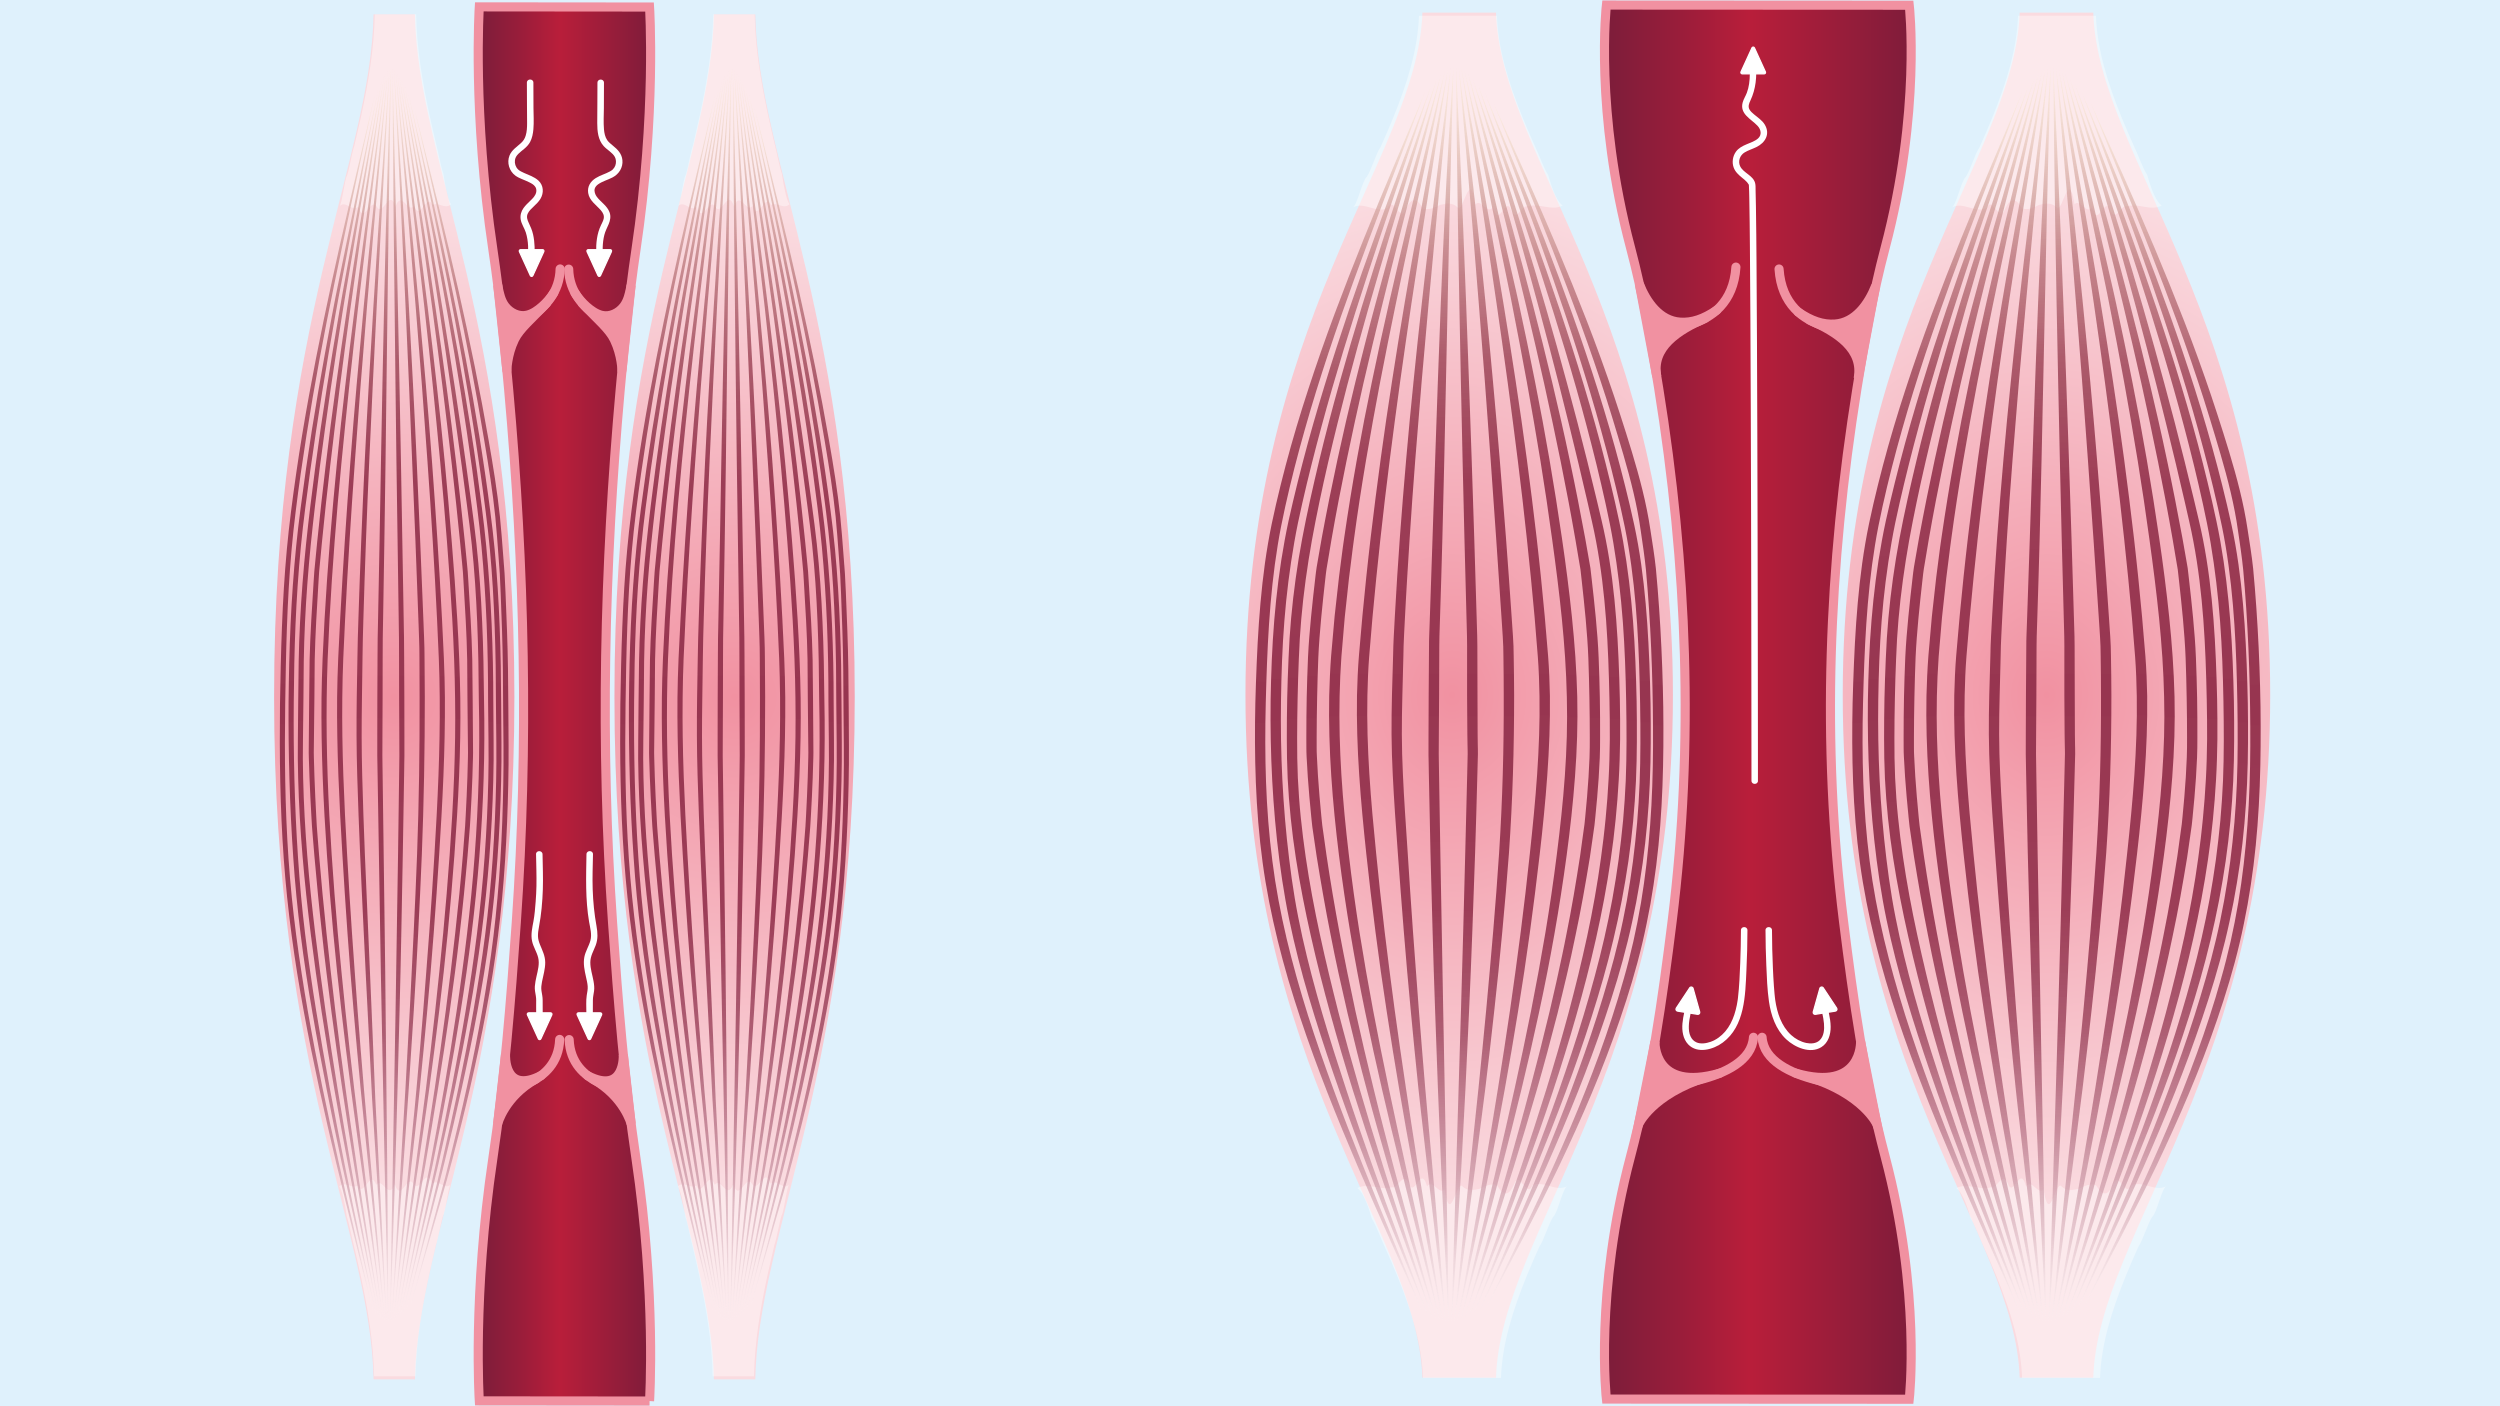
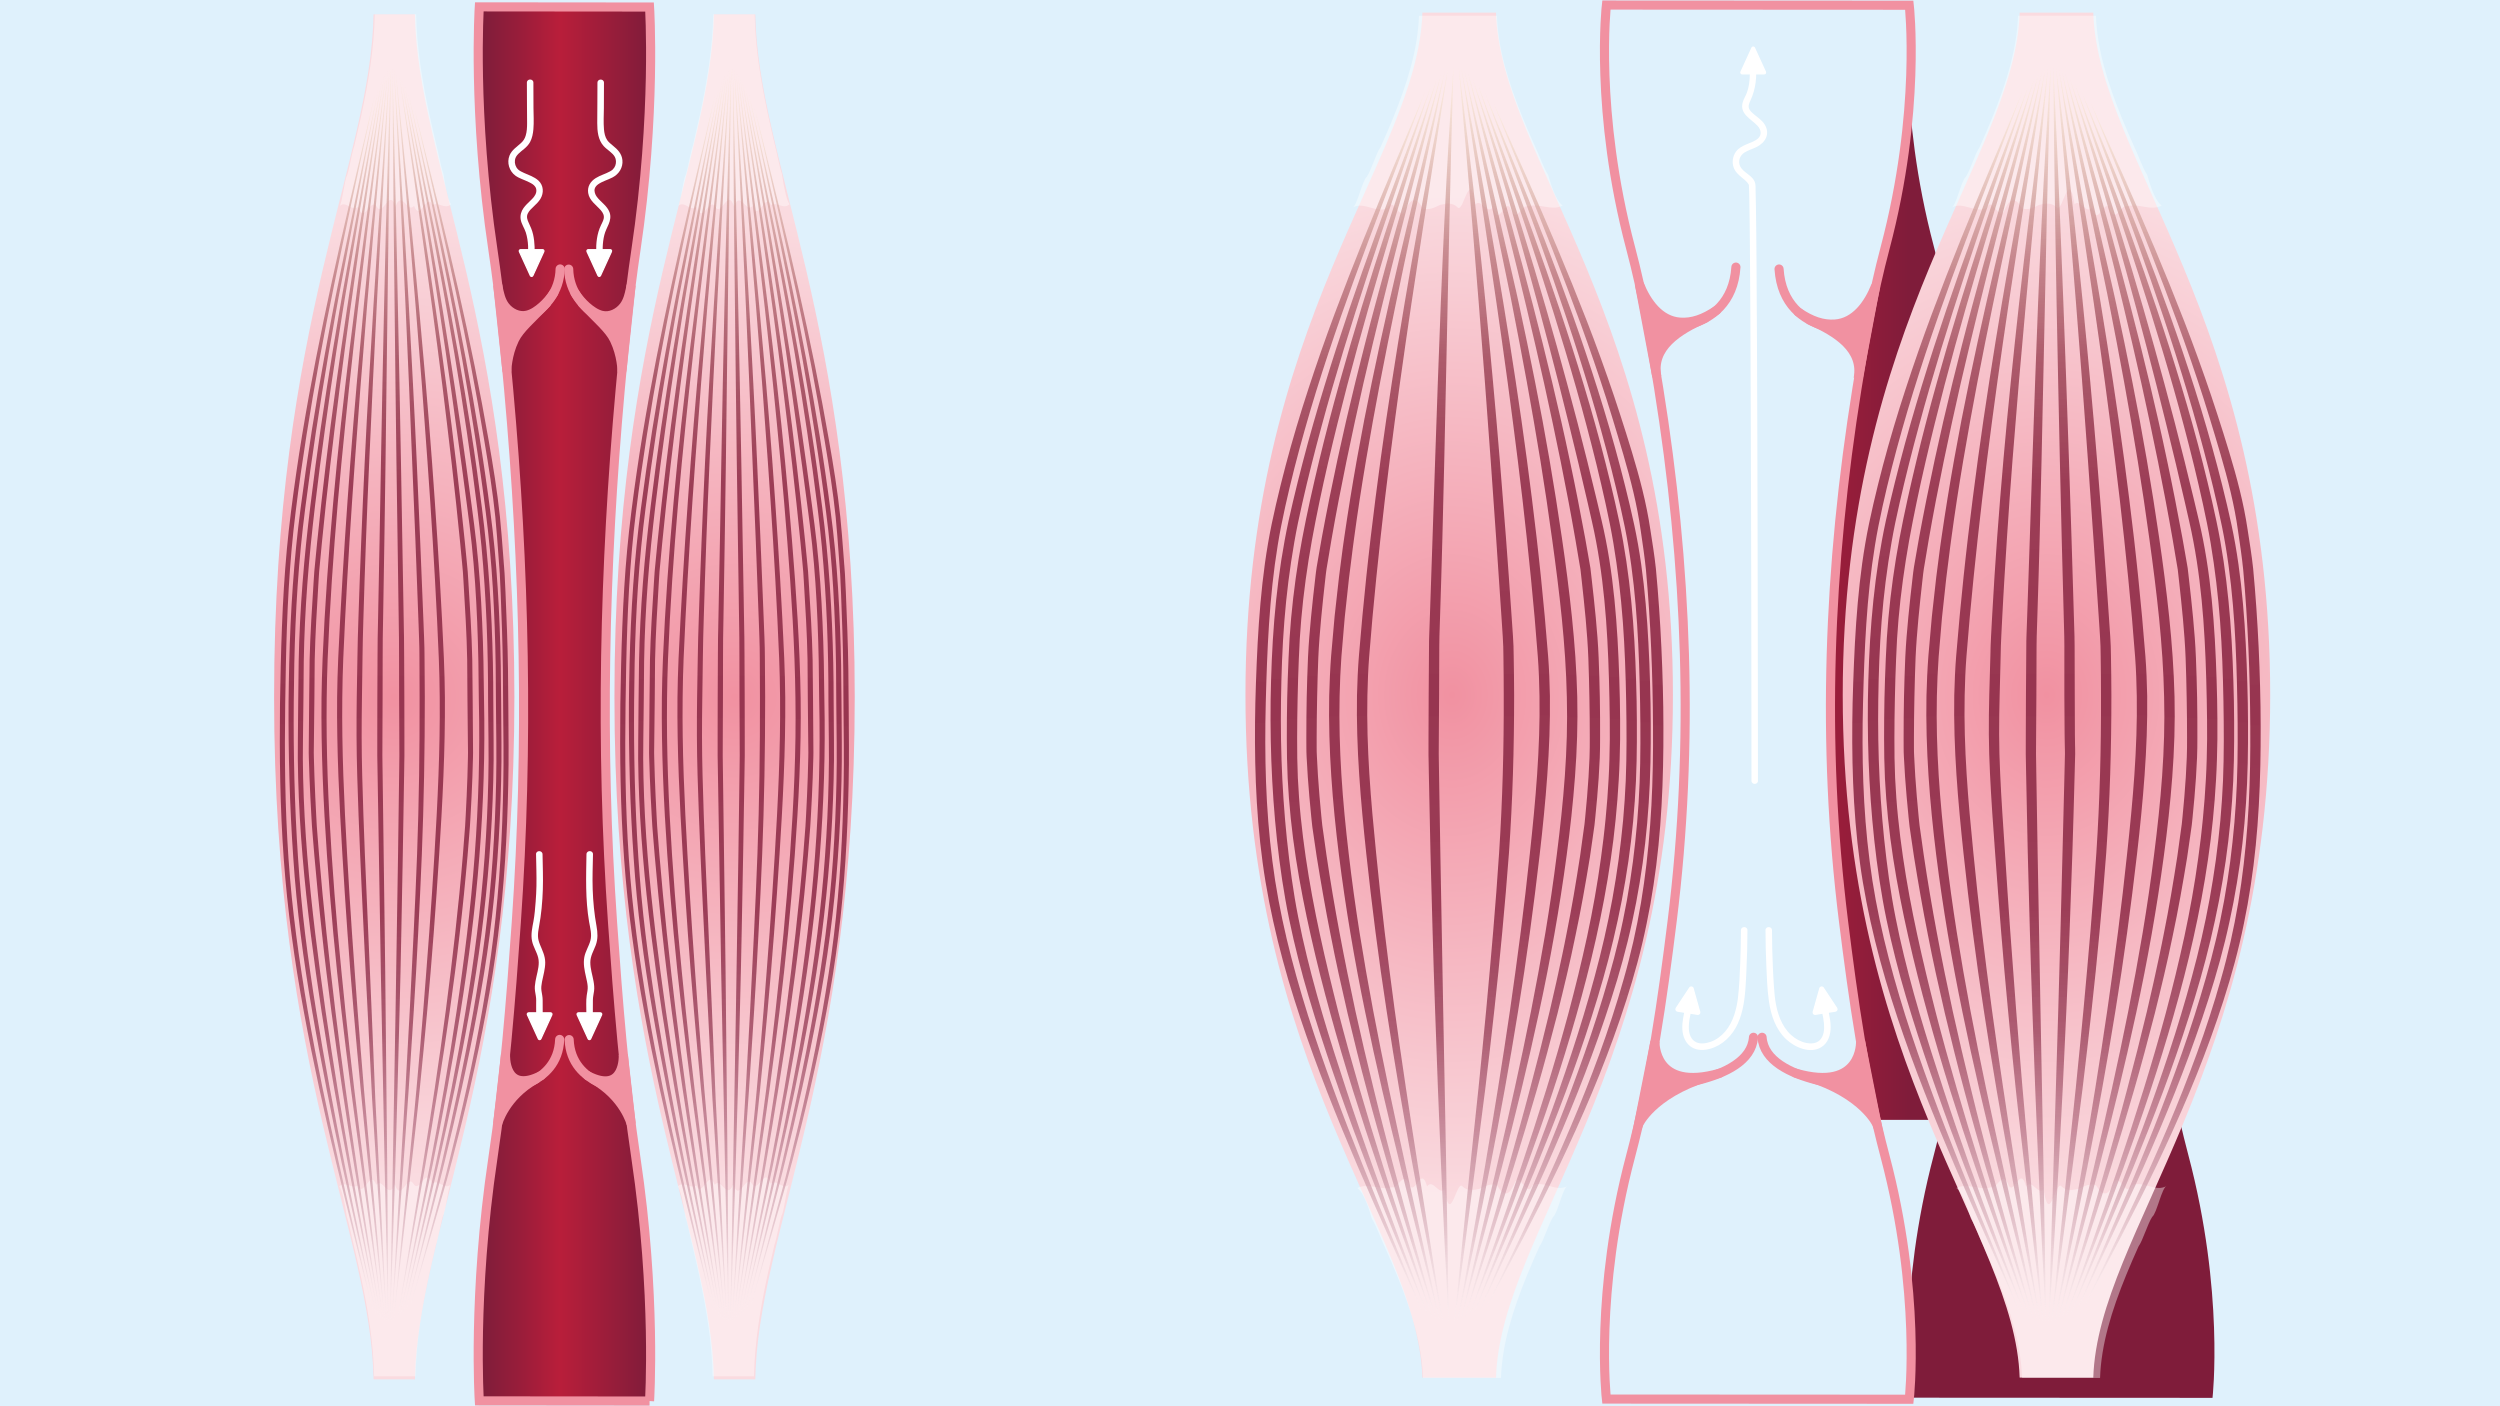
<svg xmlns="http://www.w3.org/2000/svg" xmlns:xlink="http://www.w3.org/1999/xlink" id="Layer_1" viewBox="0 0 1920 1080">
  <defs>
    <style>.cls-1{fill:#f191a1;}.cls-1,.cls-2{stroke-linecap:round;}.cls-1,.cls-2,.cls-3,.cls-4{stroke-miterlimit:10;}.cls-1,.cls-2,.cls-4{stroke:#f191a1;stroke-width:7px;}.cls-5{fill:url(#linear-gradient);}.cls-5,.cls-6,.cls-7,.cls-8,.cls-9,.cls-10,.cls-11,.cls-12,.cls-13,.cls-14,.cls-15,.cls-16,.cls-17,.cls-18,.cls-19,.cls-20,.cls-21,.cls-22,.cls-23,.cls-24,.cls-25,.cls-26,.cls-27,.cls-28,.cls-29,.cls-30,.cls-31,.cls-32,.cls-33,.cls-34,.cls-35,.cls-36,.cls-37,.cls-38,.cls-39,.cls-40,.cls-41,.cls-42,.cls-43,.cls-44,.cls-45,.cls-46,.cls-47,.cls-48,.cls-49,.cls-50,.cls-51,.cls-52,.cls-53,.cls-54,.cls-55,.cls-56,.cls-57,.cls-58,.cls-59,.cls-60,.cls-61,.cls-62,.cls-63,.cls-64,.cls-65,.cls-66,.cls-67,.cls-68,.cls-69,.cls-70,.cls-71,.cls-72,.cls-73,.cls-74,.cls-75,.cls-76,.cls-77,.cls-78,.cls-79,.cls-80,.cls-81,.cls-82,.cls-83,.cls-84,.cls-85,.cls-86,.cls-87,.cls-88{stroke-width:0px;}.cls-6{fill:url(#linear-gradient-38);}.cls-7{fill:url(#linear-gradient-33);}.cls-8{fill:url(#linear-gradient-29);}.cls-9{fill:url(#linear-gradient-32);}.cls-10{fill:url(#linear-gradient-30);}.cls-11{fill:url(#linear-gradient-31);}.cls-12{fill:url(#linear-gradient-36);}.cls-13{fill:url(#linear-gradient-39);}.cls-14{fill:url(#linear-gradient-34);}.cls-15{fill:url(#linear-gradient-37);}.cls-16{fill:url(#linear-gradient-35);}.cls-17{fill:url(#linear-gradient-28);}.cls-18{fill:url(#linear-gradient-25);}.cls-19{fill:url(#linear-gradient-11);}.cls-20{fill:url(#linear-gradient-12);}.cls-21{fill:url(#linear-gradient-13);}.cls-22{fill:url(#linear-gradient-10);}.cls-23{fill:url(#linear-gradient-17);}.cls-24{fill:url(#linear-gradient-16);}.cls-25{fill:url(#linear-gradient-19);}.cls-26{fill:url(#linear-gradient-15);}.cls-27{fill:url(#linear-gradient-23);}.cls-28{fill:url(#linear-gradient-21);}.cls-29{fill:url(#linear-gradient-18);}.cls-30{fill:url(#linear-gradient-14);}.cls-31{fill:url(#linear-gradient-22);}.cls-32{fill:url(#linear-gradient-20);}.cls-33{fill:url(#linear-gradient-27);}.cls-34{fill:url(#linear-gradient-24);}.cls-35{fill:url(#linear-gradient-26);}.cls-36{fill:url(#linear-gradient-45);}.cls-37{fill:url(#linear-gradient-46);}.cls-38{fill:url(#linear-gradient-44);}.cls-39{fill:url(#linear-gradient-48);}.cls-40{fill:url(#linear-gradient-49);}.cls-41{fill:url(#linear-gradient-47);}.cls-42{fill:url(#linear-gradient-42);}.cls-43{fill:url(#linear-gradient-43);}.cls-44{fill:url(#linear-gradient-40);}.cls-45{fill:url(#linear-gradient-41);}.cls-46{fill:url(#linear-gradient-59);}.cls-47{fill:url(#linear-gradient-57);}.cls-48{fill:url(#linear-gradient-58);}.cls-49{fill:url(#linear-gradient-55);}.cls-50{fill:url(#linear-gradient-56);}.cls-51{fill:url(#linear-gradient-53);}.cls-52{fill:url(#linear-gradient-51);}.cls-53{fill:url(#linear-gradient-52);}.cls-54{fill:url(#linear-gradient-50);}.cls-55{fill:url(#linear-gradient-54);}.cls-56{fill:url(#linear-gradient-60);}.cls-57{fill:url(#linear-gradient-61);}.cls-58{fill:url(#linear-gradient-62);}.cls-59{fill:url(#linear-gradient-65);}.cls-60{fill:url(#linear-gradient-67);}.cls-61{fill:url(#linear-gradient-68);}.cls-62{fill:url(#linear-gradient-66);}.cls-63{fill:url(#linear-gradient-63);}.cls-64{fill:url(#linear-gradient-69);}.cls-65{fill:url(#linear-gradient-64);}.cls-66{fill:url(#linear-gradient-70);}.cls-67{fill:url(#radial-gradient);filter:url(#drop-shadow-1);}.cls-68{filter:url(#drop-shadow-6);}.cls-68,.cls-69,.cls-70,.cls-71,.cls-72,.cls-73,.cls-74,.cls-75{opacity:.63;}.cls-68,.cls-69,.cls-70,.cls-71,.cls-72,.cls-73,.cls-74,.cls-75,.cls-3,.cls-88{fill:#fff;}.cls-69{filter:url(#drop-shadow-8);}.cls-70{filter:url(#drop-shadow-5);}.cls-71{filter:url(#drop-shadow-7);}.cls-72{filter:url(#drop-shadow-9);}.cls-2,.cls-4{fill:none;}.cls-73{filter:url(#drop-shadow-11);}.cls-74{filter:url(#drop-shadow-10);}.cls-75{filter:url(#drop-shadow-12);}.cls-3{stroke:#fff;}.cls-76{fill:url(#linear-gradient-4);}.cls-77{fill:url(#linear-gradient-2);}.cls-78{fill:url(#linear-gradient-3);}.cls-79{fill:url(#linear-gradient-8);}.cls-80{fill:url(#linear-gradient-9);}.cls-81{fill:url(#linear-gradient-7);}.cls-82{fill:url(#linear-gradient-5);}.cls-83{fill:url(#linear-gradient-6);}.cls-84{fill:url(#radial-gradient-2);filter:url(#drop-shadow-2);}.cls-85{fill:url(#radial-gradient-4);filter:url(#drop-shadow-4);}.cls-86{fill:url(#radial-gradient-3);filter:url(#drop-shadow-3);}.cls-87{fill:#dff1fc;}</style>
    <linearGradient id="linear-gradient" x1="367.43" y1="539.44" x2="499.86" y2="539.44" gradientUnits="userSpaceOnUse">
      <stop offset="0" stop-color="#7c1d3a" />
      <stop offset=".25" stop-color="#9a1d3a" />
      <stop offset=".47" stop-color="#b91e3a" />
      <stop offset="1" stop-color="#7f1c3a" />
    </linearGradient>
    <radialGradient id="radial-gradient" cx="564.17" cy="535.21" fx="564.17" fy="535.21" r="376.35" gradientUnits="userSpaceOnUse">
      <stop offset="0" stop-color="#f191a1" />
      <stop offset=".98" stop-color="#fadbe0" />
    </radialGradient>
    <filter id="drop-shadow-1">
      <feOffset dx="0" dy="0" />
      <feGaussianBlur result="blur" stdDeviation="2.83" />
      <feFlood flood-color="#1d1d1b" flood-opacity=".2" />
      <feComposite in2="blur" operator="in" />
      <feComposite in="SourceGraphic" />
    </filter>
    <radialGradient id="radial-gradient-2" cx="302.78" fx="302.78" r="376.35" xlink:href="#radial-gradient" />
    <filter id="drop-shadow-2">
      <feOffset dx="0" dy="0" />
      <feGaussianBlur result="blur-2" stdDeviation="2.83" />
      <feFlood flood-color="#1d1d1b" flood-opacity=".2" />
      <feComposite in2="blur-2" operator="in" />
      <feComposite in="SourceGraphic" />
    </filter>
    <linearGradient id="linear-gradient-2" x1="1232.54" y1="538.05" x2="1468.11" y2="538.05" xlink:href="#linear-gradient" />
    <radialGradient id="radial-gradient-3" cx="-2063.77" cy="533.82" fx="-2063.77" fy="533.82" r="397.79" gradientTransform="translate(-79.16) rotate(-180) scale(.8 -1)" xlink:href="#radial-gradient" />
    <filter id="drop-shadow-3">
      <feOffset dx="0" dy="0" />
      <feGaussianBlur result="blur-3" stdDeviation="2.83" />
      <feFlood flood-color="#1d1d1b" flood-opacity=".2" />
      <feComposite in2="blur-3" operator="in" />
      <feComposite in="SourceGraphic" />
    </filter>
    <radialGradient id="radial-gradient-4" cx="-1492.98" cy="533.82" fx="-1492.98" fy="533.82" r="397.79" gradientTransform="translate(-79.16) rotate(-180) scale(.8 -1)" xlink:href="#radial-gradient" />
    <filter id="drop-shadow-4">
      <feOffset dx="0" dy="0" />
      <feGaussianBlur result="blur-4" stdDeviation="2.83" />
      <feFlood flood-color="#1d1d1b" flood-opacity=".2" />
      <feComposite in2="blur-4" operator="in" />
      <feComposite in="SourceGraphic" />
    </filter>
    <filter id="drop-shadow-5">
      <feOffset dx="0" dy="0" />
      <feGaussianBlur result="blur-5" stdDeviation="2.83" />
      <feFlood flood-color="#1d1d1b" flood-opacity=".2" />
      <feComposite in2="blur-5" operator="in" />
      <feComposite in="SourceGraphic" />
    </filter>
    <filter id="drop-shadow-6">
      <feOffset dx="0" dy="0" />
      <feGaussianBlur result="blur-6" stdDeviation="2.83" />
      <feFlood flood-color="#1d1d1b" flood-opacity=".2" />
      <feComposite in2="blur-6" operator="in" />
      <feComposite in="SourceGraphic" />
    </filter>
    <filter id="drop-shadow-7">
      <feOffset dx="0" dy="0" />
      <feGaussianBlur result="blur-7" stdDeviation="2.83" />
      <feFlood flood-color="#1d1d1b" flood-opacity=".2" />
      <feComposite in2="blur-7" operator="in" />
      <feComposite in="SourceGraphic" />
    </filter>
    <filter id="drop-shadow-8">
      <feOffset dx="0" dy="0" />
      <feGaussianBlur result="blur-8" stdDeviation="2.83" />
      <feFlood flood-color="#1d1d1b" flood-opacity=".2" />
      <feComposite in2="blur-8" operator="in" />
      <feComposite in="SourceGraphic" />
    </filter>
    <filter id="drop-shadow-9">
      <feOffset dx="0" dy="0" />
      <feGaussianBlur result="blur-9" stdDeviation="2.83" />
      <feFlood flood-color="#1d1d1b" flood-opacity=".2" />
      <feComposite in2="blur-9" operator="in" />
      <feComposite in="SourceGraphic" />
    </filter>
    <filter id="drop-shadow-10">
      <feOffset dx="0" dy="0" />
      <feGaussianBlur result="blur-10" stdDeviation="2.83" />
      <feFlood flood-color="#1d1d1b" flood-opacity=".2" />
      <feComposite in2="blur-10" operator="in" />
      <feComposite in="SourceGraphic" />
    </filter>
    <filter id="drop-shadow-11">
      <feOffset dx="0" dy="0" />
      <feGaussianBlur result="blur-11" stdDeviation="2.83" />
      <feFlood flood-color="#1d1d1b" flood-opacity=".2" />
      <feComposite in2="blur-11" operator="in" />
      <feComposite in="SourceGraphic" />
    </filter>
    <filter id="drop-shadow-12">
      <feOffset dx="0" dy="0" />
      <feGaussianBlur result="blur-12" stdDeviation="2.83" />
      <feFlood flood-color="#1d1d1b" flood-opacity=".2" />
      <feComposite in2="blur-12" operator="in" />
      <feComposite in="SourceGraphic" />
    </filter>
    <linearGradient id="linear-gradient-3" x1="614.13" y1="1004.22" x2="614.13" y2="80.01" gradientUnits="userSpaceOnUse">
      <stop offset="0" stop-color="#fff" stop-opacity=".3" />
      <stop offset="0" stop-color="#faf6f7" stop-opacity=".33" />
      <stop offset=".07" stop-color="#d6b0ba" stop-opacity=".57" />
      <stop offset=".15" stop-color="#ba798b" stop-opacity=".76" />
      <stop offset=".23" stop-color="#a65269" stop-opacity=".9" />
      <stop offset=".33" stop-color="#9a3b55" stop-opacity=".98" />
      <stop offset=".5" stop-color="#973550" />
      <stop offset=".67" stop-color="#9a3b54" stop-opacity=".98" />
      <stop offset=".77" stop-color="#a55061" stop-opacity=".9" />
      <stop offset=".85" stop-color="#b87379" stop-opacity=".77" />
      <stop offset=".92" stop-color="#d3a69a" stop-opacity=".58" />
      <stop offset=".99" stop-color="#f6e7c4" stop-opacity=".34" />
      <stop offset="1" stop-color="#fcf2cc" stop-opacity=".3" />
    </linearGradient>
    <linearGradient id="linear-gradient-4" x1="609.77" y1="1007.73" x2="609.77" y2="72.64" xlink:href="#linear-gradient-3" />
    <linearGradient id="linear-gradient-5" x1="605.48" y1="1010.49" x2="605.48" y2="66.52" xlink:href="#linear-gradient-3" />
    <linearGradient id="linear-gradient-6" x1="600.83" y1="1012.67" x2="600.83" y2="61.99" xlink:href="#linear-gradient-3" />
    <linearGradient id="linear-gradient-7" x1="595.56" y1="1014.37" x2="595.56" y2="58.63" xlink:href="#linear-gradient-3" />
    <linearGradient id="linear-gradient-8" x1="589.91" y1="1015.66" x2="589.91" y2="56.19" xlink:href="#linear-gradient-3" />
    <linearGradient id="linear-gradient-9" x1="583.25" y1="1016.6" x2="583.25" y2="54.47" xlink:href="#linear-gradient-3" />
    <linearGradient id="linear-gradient-10" x1="574.86" y1="1017.22" x2="574.86" y2="53.39" xlink:href="#linear-gradient-3" />
    <linearGradient id="linear-gradient-11" x1="566.41" y1="1017.54" x2="566.41" y2="52.86" xlink:href="#linear-gradient-3" />
    <linearGradient id="linear-gradient-12" x1="556.44" y1="1017.57" x2="556.44" y2="52.87" xlink:href="#linear-gradient-3" />
    <linearGradient id="linear-gradient-13" x1="547.88" y1="1017.3" x2="547.88" y2="53.41" xlink:href="#linear-gradient-3" />
    <linearGradient id="linear-gradient-14" x1="539.78" y1="1016.74" x2="539.78" y2="54.51" xlink:href="#linear-gradient-3" />
    <linearGradient id="linear-gradient-15" x1="533.09" y1="1015.87" x2="533.09" y2="56.23" xlink:href="#linear-gradient-3" />
    <linearGradient id="linear-gradient-16" x1="527.44" y1="1014.67" x2="527.44" y2="58.69" xlink:href="#linear-gradient-3" />
    <linearGradient id="linear-gradient-17" x1="522.3" y1="1013.1" x2="522.3" y2="62.04" xlink:href="#linear-gradient-3" />
    <linearGradient id="linear-gradient-18" x1="517.59" y1="1011.11" x2="517.59" y2="66.57" xlink:href="#linear-gradient-3" />
    <linearGradient id="linear-gradient-19" x1="512.77" y1="1008.6" x2="512.77" y2="72.67" xlink:href="#linear-gradient-3" />
    <linearGradient id="linear-gradient-20" x1="352.74" y1="1004.22" x2="352.74" xlink:href="#linear-gradient-3" />
    <linearGradient id="linear-gradient-21" x1="348.38" y1="1007.73" x2="348.38" y2="72.64" xlink:href="#linear-gradient-3" />
    <linearGradient id="linear-gradient-22" x1="344.09" y1="1010.49" x2="344.09" y2="66.52" xlink:href="#linear-gradient-3" />
    <linearGradient id="linear-gradient-23" x1="339.44" y1="1012.67" x2="339.44" y2="61.99" xlink:href="#linear-gradient-3" />
    <linearGradient id="linear-gradient-24" x1="334.17" y1="1014.37" x2="334.17" y2="58.63" xlink:href="#linear-gradient-3" />
    <linearGradient id="linear-gradient-25" x1="328.52" y1="1015.66" x2="328.52" y2="56.19" xlink:href="#linear-gradient-3" />
    <linearGradient id="linear-gradient-26" x1="321.86" y1="1016.6" x2="321.86" y2="54.47" xlink:href="#linear-gradient-3" />
    <linearGradient id="linear-gradient-27" x1="313.47" y1="1017.22" x2="313.47" y2="53.39" xlink:href="#linear-gradient-3" />
    <linearGradient id="linear-gradient-28" x1="305.02" y1="1017.54" x2="305.02" y2="52.86" xlink:href="#linear-gradient-3" />
    <linearGradient id="linear-gradient-29" x1="295.05" y1="1017.57" x2="295.05" y2="52.87" xlink:href="#linear-gradient-3" />
    <linearGradient id="linear-gradient-30" x1="286.49" y1="1017.3" x2="286.49" y2="53.41" xlink:href="#linear-gradient-3" />
    <linearGradient id="linear-gradient-31" x1="278.39" y1="1016.74" x2="278.39" y2="54.51" xlink:href="#linear-gradient-3" />
    <linearGradient id="linear-gradient-32" x1="271.7" y1="1015.87" x2="271.7" y2="56.23" xlink:href="#linear-gradient-3" />
    <linearGradient id="linear-gradient-33" x1="266.05" y1="1014.67" x2="266.05" y2="58.69" xlink:href="#linear-gradient-3" />
    <linearGradient id="linear-gradient-34" x1="260.91" y1="1013.1" x2="260.91" y2="62.04" xlink:href="#linear-gradient-3" />
    <linearGradient id="linear-gradient-35" x1="256.2" y1="1011.11" x2="256.2" y2="66.57" xlink:href="#linear-gradient-3" />
    <linearGradient id="linear-gradient-36" x1="251.38" y1="1008.6" x2="251.38" y2="72.67" xlink:href="#linear-gradient-3" />
    <linearGradient id="linear-gradient-37" x1="1668.57" y1="1004.65" x2="1668.57" y2="78.07" xlink:href="#linear-gradient-3" />
    <linearGradient id="linear-gradient-38" x1="1660.81" y1="1007.98" x2="1660.81" y2="69.78" xlink:href="#linear-gradient-3" />
    <linearGradient id="linear-gradient-39" x1="1653.17" y1="1010.6" x2="1653.17" y2="63.79" xlink:href="#linear-gradient-3" />
    <linearGradient id="linear-gradient-40" x1="1644.82" y1="1012.68" x2="1644.82" y2="59.35" xlink:href="#linear-gradient-3" />
    <linearGradient id="linear-gradient-41" x1="1635.5" y1="1014.15" x2="1635.5" y2="56.19" xlink:href="#linear-gradient-3" />
    <linearGradient id="linear-gradient-42" x1="1625.39" y1="1015.23" x2="1625.39" y2="53.94" xlink:href="#linear-gradient-3" />
    <linearGradient id="linear-gradient-43" x1="1613.54" y1="1015.21" x2="1613.54" y2="51.63" xlink:href="#linear-gradient-3" />
    <linearGradient id="linear-gradient-44" x1="1598.61" y1="1015.83" x2="1598.61" y2="52" xlink:href="#linear-gradient-3" />
    <linearGradient id="linear-gradient-45" x1="1583.6" y1="1016.15" x2="1583.6" y2="51.47" xlink:href="#linear-gradient-3" />
    <linearGradient id="linear-gradient-46" x1="1565.36" y1="1016.17" x2="1565.36" y2="51.48" xlink:href="#linear-gradient-3" />
    <linearGradient id="linear-gradient-47" x1="1550.15" y1="1015.91" x2="1550.15" y2="52.02" xlink:href="#linear-gradient-3" />
    <linearGradient id="linear-gradient-48" x1="1535.75" y1="1015.35" x2="1535.75" y2="51.72" xlink:href="#linear-gradient-3" />
    <linearGradient id="linear-gradient-49" x1="1523.86" y1="1014.48" x2="1523.86" y2="53.07" xlink:href="#linear-gradient-3" />
    <linearGradient id="linear-gradient-50" x1="1513.76" y1="1014.46" x2="1513.76" y2="56.24" xlink:href="#linear-gradient-3" />
    <linearGradient id="linear-gradient-51" x1="1504.6" y1="1013.03" x2="1504.6" y2="59.45" xlink:href="#linear-gradient-3" />
    <linearGradient id="linear-gradient-52" x1="1496.28" y1="1011.19" x2="1496.28" y2="63.84" xlink:href="#linear-gradient-3" />
    <linearGradient id="linear-gradient-53" x1="1487.71" y1="1008.77" x2="1487.71" y2="69.8" xlink:href="#linear-gradient-3" />
    <linearGradient id="linear-gradient-54" x1="1209.86" y1="1004.65" x2="1209.86" y2="78.07" xlink:href="#linear-gradient-3" />
    <linearGradient id="linear-gradient-55" x1="1202.1" y1="1007.98" x2="1202.1" y2="69.78" xlink:href="#linear-gradient-3" />
    <linearGradient id="linear-gradient-56" x1="1194.46" y1="1010.6" x2="1194.46" y2="63.79" xlink:href="#linear-gradient-3" />
    <linearGradient id="linear-gradient-57" x1="1186.12" y1="1012.68" x2="1186.12" y2="59.35" xlink:href="#linear-gradient-3" />
    <linearGradient id="linear-gradient-58" x1="1176.79" y1="1014.15" x2="1176.79" y2="56.19" xlink:href="#linear-gradient-3" />
    <linearGradient id="linear-gradient-59" x1="1166.68" y1="1015.23" x2="1166.68" y2="53.94" xlink:href="#linear-gradient-3" />
    <linearGradient id="linear-gradient-60" x1="1154.83" y1="1015.21" x2="1154.83" y2="51.63" xlink:href="#linear-gradient-3" />
    <linearGradient id="linear-gradient-61" x1="1139.9" y1="1015.83" x2="1139.9" y2="52" xlink:href="#linear-gradient-3" />
    <linearGradient id="linear-gradient-62" x1="1124.89" y1="1016.15" x2="1124.89" y2="51.47" xlink:href="#linear-gradient-3" />
    <linearGradient id="linear-gradient-63" x1="1106.66" y1="1016.17" x2="1106.66" y2="51.48" xlink:href="#linear-gradient-3" />
    <linearGradient id="linear-gradient-64" x1="1091.45" y1="1015.91" x2="1091.45" y2="52.02" xlink:href="#linear-gradient-3" />
    <linearGradient id="linear-gradient-65" x1="1077.05" y1="1015.35" x2="1077.05" y2="51.72" xlink:href="#linear-gradient-3" />
    <linearGradient id="linear-gradient-66" x1="1065.16" y1="1014.48" x2="1065.16" y2="53.07" xlink:href="#linear-gradient-3" />
    <linearGradient id="linear-gradient-67" x1="1055.06" y1="1014.46" x2="1055.06" y2="56.24" xlink:href="#linear-gradient-3" />
    <linearGradient id="linear-gradient-68" x1="1045.9" y1="1013.03" x2="1045.9" y2="59.45" xlink:href="#linear-gradient-3" />
    <linearGradient id="linear-gradient-69" x1="1037.57" y1="1011.19" x2="1037.57" y2="63.84" xlink:href="#linear-gradient-3" />
    <linearGradient id="linear-gradient-70" x1="1029" y1="1008.77" x2="1029" y2="69.8" xlink:href="#linear-gradient-3" />
  </defs>
  <rect class="cls-87" x="-14" y="-10" width="1945" height="1104" />
  <path class="cls-5" d="m484.85,861.42l-5.96-52.49c-3.35-33.77-5.9-67.64-8.26-101.42-9.56-136.72-6.47-272.79,5.84-409.21.45-5.02.92-10.05,1.39-15.07,0,.03,0,.04.01.01l6.99-65.36c1.14-9.07,2.38-18.13,3.72-27.16,15.67-105.05,10.45-186.51,10.45-186.51l-130.75-.13s-5.22,81.46,10.45,186.51c1.35,9.04,2.58,18.09,3.72,27.16l6.99,65.37s0,.02.01-.01c.47,5.02.93,10.05,1.39,15.07,12.32,136.42,15.41,272.49,5.84,409.21-2.36,33.78-4.91,67.65-8.26,101.42l-5.96,52.49c-1.16,8.97-2.39,17.93-3.73,26.87-15.67,105.05-10.45,186.51-10.45,186.51l130.75.13s5.22-81.46-10.45-186.51c-1.33-8.94-2.57-17.9-3.73-26.87Z" />
  <path class="cls-67" d="m548.28,1059.39c-2.03-112.38-76.39-234.72-76.39-524.26v.18c0-289.54,74.36-411.88,76.39-524.26h31.77c2.03,112.38,76.39,234.72,76.39,524.26v-.18c0,289.54-74.35,411.88-76.38,524.26h-31.78Z" />
  <path class="cls-4" d="m498.85,1076s5.22-81.46-10.45-186.51c-8.92-59.83-13.73-120.45-17.95-180.78-9.56-136.72-6.47-272.79,5.84-409.21,3.24-35.93,6.79-71.91,12.11-107.59,15.67-105.05,10.45-186.51,10.45-186.51l-130.75-.13s-5.22,81.46,10.45,186.51c5.32,35.68,8.87,71.66,12.11,107.59,12.32,136.42,15.41,272.49,5.84,409.21-4.22,60.34-9.03,120.95-17.95,180.78-15.67,105.05-10.45,186.51-10.45,186.51l130.75.13Z" />
  <path class="cls-2" d="m385.38,836.87s43.05-2.51,44.45-38.6" />
  <path class="cls-1" d="m415.59,826.01c-28.9,14.78-27.35-16.09-27.35-16.09l-6.04,53.18s5.33-20.89,29.44-34.43" />
  <path class="cls-2" d="m386.28,253.51s43.19-12.09,43.9-46.95" />
  <path class="cls-1" d="m425.29,224.93c-2.48,3.84-5.47,7.36-8.88,10.36s-7.3,5.73-11.59,6.76c-6.35,1.54-13.01-1.77-16.91-6.88-3.12-4.09-4.37-9.5-5.34-14.5-.12-.6-.23-1.21-.32-1.81l7,65.45c.07.59,0-11.36,5.89-23.58,4.04-8.39,13.09-15.61,24.6-27.89" />
  <path class="cls-2" d="m481.56,837s-43.05-2.51-44.45-38.6" />
  <path class="cls-1" d="m451.36,826.14c28.9,14.78,27.35-16.09,27.35-16.09l6.04,53.18s-5.33-20.89-29.44-34.43" />
  <path class="cls-2" d="m480.66,253.64s-43.19-12.09-43.9-46.95" />
  <path class="cls-1" d="m441.65,225.06c2.48,3.84,5.47,7.36,8.88,10.36,3.3,2.89,7.3,5.73,11.59,6.76,6.35,1.54,13.01-1.77,16.91-6.88,3.12-4.09,4.37-9.5,5.34-14.5.12-.6.23-1.21.32-1.81l-7,65.45c-.07.59,0-11.36-5.89-23.58-4.04-8.39-13.09-15.61-24.6-27.89" />
  <path class="cls-84" d="m286.89,1059.39c-2.03-112.38-76.39-234.72-76.39-524.26v.18c0-289.54,74.36-411.88,76.39-524.26h31.77c2.03,112.38,76.39,234.72,76.39,524.26v-.18c0,289.54-74.35,411.88-76.38,524.26h-31.78Z" />
  <path class="cls-88" d="m404.65,63.51c-.04,10.34.16,20.67.16,31.01,0,3.27-.13,6.57-1.1,9.72-.73,2.38-1.8,3.97-3.55,5.59-3.25,3.02-7.09,5.28-8.84,9.57-2.25,5.52-.21,12.03,4.53,15.51,1.52,1.11,3.24,1.89,4.96,2.62,2.13.91,3.74,1.5,5.78,2.53,1.84.93,3.16,1.65,4.36,3.21-.24-.31.33.55.41.68.29.5.16.23.35.87.15.52.19.77.2,1,.04.64.02,1.26-.12,1.88-.61,2.64-2.45,4.47-4.33,6.29s-3.84,3.63-5.39,5.78c-1.85,2.57-2.68,5.62-2.18,8.76.57,3.57,2.85,6.61,3.94,10.02,2.12,6.67,2.04,13.87,1.5,20.78-.11,1.35,1.22,2.5,2.5,2.5,1.44,0,2.39-1.15,2.5-2.5.5-6.43.5-13.01-.93-19.34-.71-3.12-1.94-5.97-3.33-8.84-1.11-2.29-1.86-4.67-.82-6.97s2.85-3.88,4.55-5.51c1.89-1.82,3.85-3.63,5.23-5.9,2.78-4.58,2.52-10.39-1.53-14.11-3.1-2.85-7.57-4.31-11.02-5.84-.82-.36-1.63-.74-2.42-1.18-.42-.23-.82-.48-1.22-.74-.04-.03-.65-.48-.22-.14-.26-.2-.51-.43-.74-.66-1.9-1.85-2.76-4.55-2.39-7.17.26-1.87,1.23-3.38,2.52-4.69,1.43-1.46,3.1-2.66,4.65-3.98,1.73-1.47,3.36-3.15,4.44-5.16,1.61-3.02,2.26-6.44,2.55-9.81.46-5.36.13-10.85.07-16.22-.07-6.53-.09-13.06-.07-19.59.01-3.22-4.99-3.22-5,0h0Z" />
  <path class="cls-3" d="m407.35,211.68l-8.44-18.45c-.31-.68.18-1.47.92-1.47h16.88c.74,0,1.23.78.92,1.47l-8.44,18.45c-.36.8-1.48.8-1.84,0Z" />
  <path class="cls-88" d="m450.41,656.08c-.29,17.32-.92,34.74,2.02,51.9.8,4.68,2.26,9.56,1.02,14.29-1.16,4.41-3.86,8.29-4.69,12.8-.95,5.15.17,10.23,1.29,15.25.53,2.35,1.11,4.72,1.29,7.12s-.36,4.56-.72,6.91c-.67,4.38-.27,9.02-.3,13.45-.03,4.71-.11,9.41-.21,14.12-.07,3.22,4.93,3.22,5,0,.17-7.96.23-15.93.23-23.89,0-2.38.6-4.61.9-6.96.33-2.52.03-5.03-.41-7.52-.85-4.82-2.51-9.57-2.47-14.5s2.52-8.75,4.14-13.07c1.82-4.83,1.54-9.67.63-14.66-1.7-9.31-2.63-18.74-2.95-28.2s.08-18.03.23-27.04c.05-3.22-4.95-3.22-5,0h0Z" />
  <path class="cls-3" d="m453.58,797.81l8.44-18.45c.31-.68-.18-1.47-.92-1.47h-16.88c-.74,0-1.23.78-.92,1.47l8.44,18.45c.36.8,1.48.8,1.84,0Z" />
-   <path class="cls-77" d="m1441.41,860.03l-10.61-52.49c-5.96-33.77-10.5-67.64-14.7-101.42-17.01-136.72-11.52-272.79,10.4-409.21.81-5.02,1.63-10.05,2.46-15.07,0,.03.01.04.02.01l12.44-65.36c2.03-9.07,4.23-18.13,6.62-27.16,27.87-105.05,18.58-186.51,18.58-186.51l-232.59-.13s-9.29,81.46,18.58,186.51c2.4,9.04,4.59,18.09,6.62,27.16l12.44,65.37s.01.02.02-.01c.84,5.02,1.66,10.05,2.46,15.07,21.91,136.42,27.4,272.49,10.4,409.21-4.2,33.78-8.74,67.65-14.7,101.42l-10.61,52.49c-2.07,8.97-4.26,17.93-6.63,26.87-27.87,105.05-18.58,186.51-18.58,186.51l232.59.13s9.29-81.46-18.58-186.51c-2.37-8.94-4.56-17.9-6.63-26.87Z" />
+   <path class="cls-77" d="m1441.41,860.03l-10.61-52.49c-5.96-33.77-10.5-67.64-14.7-101.42-17.01-136.72-11.52-272.79,10.4-409.21.81-5.02,1.63-10.05,2.46-15.07,0,.03.01.04.02.01l12.44-65.36c2.03-9.07,4.23-18.13,6.62-27.16,27.87-105.05,18.58-186.51,18.58-186.51s-9.29,81.46,18.58,186.51c2.4,9.04,4.59,18.09,6.62,27.16l12.44,65.37s.01.02.02-.01c.84,5.02,1.66,10.05,2.46,15.07,21.91,136.42,27.4,272.49,10.4,409.21-4.2,33.78-8.74,67.65-14.7,101.42l-10.61,52.49c-2.07,8.97-4.26,17.93-6.63,26.87-27.87,105.05-18.58,186.51-18.58,186.51l232.59.13s9.29-81.46-18.58-186.51c-2.37-8.94-4.56-17.9-6.63-26.87Z" />
  <path class="cls-86" d="m1551.1,1058c-3.61-112.38-135.88-234.72-135.88-524.26v.18c0-289.54,132.28-411.88,135.89-524.26h56.52c3.61,112.38,135.88,234.72,135.88,524.26v-.18c0,289.54-132.26,411.88-135.87,524.26h-56.53Z" />
  <path class="cls-4" d="m1466.31,1074.61s9.29-81.46-18.58-186.51c-15.87-59.83-24.43-120.45-31.94-180.78-17.01-136.72-11.52-272.79,10.4-409.21,5.77-35.93,12.08-71.91,21.54-107.59,27.87-105.05,18.58-186.51,18.58-186.51l-232.59-.13s-9.29,81.46,18.58,186.51c9.46,35.68,15.77,71.66,21.54,107.59,21.91,136.42,27.4,272.49,10.4,409.21-7.51,60.34-16.06,120.95-31.94,180.78-27.87,105.05-18.58,186.51-18.58,186.51l232.59.13Z" />
  <path class="cls-2" d="m1264.47,835.24s79.72-2.51,82.2-38.6" />
  <path class="cls-1" d="m1320.89,824.17c-51.41,14.78-49.89-24.24-49.89-24.24l-12.62,63.69s9.91-23.03,52.8-36.57" />
  <path class="cls-2" d="m1266.07,252.12s63.52,7.59,67.12-46.99" />
  <path class="cls-1" d="m1318.42,238.21c-10,6.81-18.88,9.85-28.15,9.21-15.62-1.08-25.74-15.24-31.28-29.37,4.13,21.73,9.31,49.5,13.44,71.23-4.31-22.68,16.27-35.62,37.15-44.87" />
  <path class="cls-85" d="m1092.39,1058c-3.61-112.38-135.88-234.72-135.88-524.26v.18c0-289.54,132.28-411.88,135.89-524.26h56.52c3.61,112.38,135.88,234.72,135.88,524.26v-.18c0,289.54-132.26,411.88-135.87,524.26h-56.53Z" />
  <path class="cls-2" d="m1435.47,835.24s-79.72-2.51-82.2-38.6" />
  <path class="cls-1" d="m1379.04,824.17c51.41,14.78,49.89-24.24,49.89-24.24l12.62,63.69s-9.91-23.03-52.8-36.57" />
  <path class="cls-2" d="m1433.43,253.58s-63.52,7.59-67.12-46.99" />
  <path class="cls-1" d="m1381.08,239.67c10,6.81,18.88,9.85,28.15,9.21,15.62-1.08,25.74-15.24,31.28-29.37-4.13,21.73-9.31,49.5-13.44,71.23,4.31-22.68-16.27-35.62-37.15-44.87" />
  <path class="cls-88" d="m1337.04,714.42c0,8.37-.23,16.74-.54,25.1-.34,8.86-.7,17.76-1.72,26.57-.05.4-.09.79-.14,1.19,0,.07-.11.83-.03.23-.02.14-.04.29-.06.43-.19,1.3-.41,2.59-.66,3.88-.51,2.56-1.16,5.09-1.98,7.56-1.53,4.58-3.75,9.06-6.9,12.74s-6.91,6.46-11.27,8c-3.58,1.26-7.79,1.83-10.97.35-2.01-.94-3.34-2.34-4.35-4.37-1.22-2.46-1.47-5.32-1.4-8.02.16-6.24,2.14-12.24,3.21-18.34.23-1.33-.36-2.69-1.75-3.08-1.21-.33-2.84.41-3.08,1.75-1.04,5.9-2.78,11.66-3.28,17.64-.47,5.6.38,11.79,4.4,16.03,7.12,7.5,19.41,3.95,26.62-1.43,16.97-12.67,17.24-36.27,18.12-55.47.47-10.24.78-20.5.78-30.76,0-3.22-5-3.22-5,0h0Z" />
  <path class="cls-3" d="m1300.27,759.09l5.08,18.06c.29,1.02-.56,2-1.6,1.83l-15.39-2.47c-1.03-.17-1.54-1.36-.96-2.24l10.31-15.59c.68-1.02,2.22-.78,2.56.41Z" />
  <path class="cls-88" d="m1355.91,714.42c0,9.02.26,18.04.62,27.05s.73,18.47,2.02,27.6c1.5,10.59,5.24,21.6,13.23,29.08,6.65,6.23,18.38,11.44,27.03,6.05,5.34-3.32,7.21-9.73,7.13-15.71-.08-6.83-2.22-13.39-3.4-20.07-.23-1.33-1.86-2.08-3.08-1.75-1.4.39-1.98,1.74-1.75,3.08.96,5.45,2.64,10.79,3.1,16.32.38,4.51.03,9.8-3.46,13-2.6,2.39-6.63,2.67-10.15,1.92-4.34-.93-8.35-3.12-11.64-6.12-7.49-6.85-10.75-17.02-12.17-26.8-.03-.18-.05-.36-.08-.54.07.52,0,.01-.01-.12-.05-.39-.1-.79-.14-1.18-.1-.9-.2-1.8-.29-2.71-.2-2.06-.37-4.12-.51-6.19-.34-4.69-.58-9.39-.78-14.09-.41-9.6-.69-19.21-.69-28.82,0-3.22-5-3.22-5,0h0Z" />
  <path class="cls-3" d="m1397.67,759.09l-5.08,18.06c-.29,1.02.56,2,1.6,1.83l15.39-2.47c1.03-.17,1.54-1.36.96-2.24l-10.31-15.59c-.68-1.02-2.22-.78-2.56.41Z" />
  <path class="cls-88" d="m1350.09,599.59c.01-5.55,0-11.1,0-16.66-.01-14.08-.02-28.16-.04-42.23-.02-20.09-.05-40.18-.08-60.28-.04-23.74-.08-47.48-.14-71.22-.06-25.08-.12-50.16-.2-75.23s-.16-47.81-.27-71.71c-.09-20.23-.2-40.47-.35-60.7-.11-14.29-.22-28.59-.45-42.88-.07-4.11-.13-8.21-.26-12.32-.06-1.85.12-4.02-.38-5.83-1.59-5.87-8.92-7.63-11.45-12.79-1.9-3.9-.2-8.52,3.41-10.68,2.84-1.7,6.06-2.66,9.03-4.1,6.86-3.33,10.79-10.07,6.41-17.3-1.99-3.29-5.3-5.35-8.17-7.78-1.32-1.11-2.74-2.32-3.58-3.85-1.25-2.3-.29-4.63.75-6.82,4.24-9.01,4.98-18.24,4.23-28.1-.24-3.19-5.24-3.21-5,0,.39,5.1.54,10.3-.25,15.37-.36,2.32-.9,4.64-1.74,6.83-.94,2.46-2.44,4.7-3.15,7.25-2.5,9.04,6.31,12.65,11.41,18.08,2.64,2.81,3.44,6.94.38,9.67-2.43,2.17-5.82,3.23-8.77,4.49-3.16,1.34-6.2,2.86-8.25,5.73-2.44,3.4-3.15,8.05-1.76,12.02,1.19,3.4,3.79,5.73,6.5,7.94,1.28,1.04,2.59,2.07,3.69,3.3.57.63.97,1.32,1.44,2.02.82,1.25.02.17.06.05-.13.36-.05-.84,0-.05.02.36.05.73.07,1.09.17,3.01.21,6.02.28,9.03.26,12.43.36,24.87.47,37.3.17,19,.28,38,.38,57,.12,23.25.21,46.51.29,69.76.09,25.02.16,50.03.22,75.05s.11,48.53.15,72.8c.04,21.27.07,42.54.09,63.81.02,15.71.04,31.42.05,47.13,0,7.84.01,15.69.02,23.53,0,.43,0,.87,0,1.3,0,3.22,4.99,3.22,5,0h0Z" />
  <path class="cls-3" d="m1345.54,36.77l-8.44,18.45c-.31.68.18,1.47.92,1.47h16.88c.74,0,1.23-.78.92-1.47l-8.44-18.45c-.36-.8-1.48-.8-1.84,0Z" />
  <path class="cls-88" d="m458.84,63.51c.04,10.34-.16,20.67-.16,31.01,0,6.17.61,12.88,4.92,17.65,2.7,2.99,6.82,5.03,8.63,8.41.95,1.77,1.12,4.33.35,6.51-.41,1.15-1.09,2.19-1.97,3.04-.19.18-.38.35-.57.52-.55.46.4-.26-.21.15-.42.29-.86.56-1.3.81-3.54,1.99-7.41,2.91-11.02,5.18-4.04,2.53-6.56,6.52-5.8,11.41.93,5.92,6.14,9.16,9.77,13.35,1.61,1.86,2.72,4.03,2.13,6.5-.41,1.72-1.28,3.25-2.03,4.84s-1.47,3.37-1.98,5.14c-1.99,6.87-2,14.25-1.44,21.33.11,1.35,1.07,2.5,2.5,2.5,1.27,0,2.61-1.15,2.5-2.5-.49-6.25-.59-12.69.94-18.81.75-3,2.13-5.57,3.34-8.38s1.83-6,.73-9.02c-1.86-5.12-6.61-7.78-9.77-11.93-1.37-1.8-2.19-4.34-1.66-6.26.36-1.34,1.46-2.6,2.65-3.42,3.51-2.43,7.23-3.3,11.01-5.25,4.97-2.57,8.18-7.61,7.61-13.32-.5-4.96-3.64-8.15-7.33-11.13-1.55-1.26-3.38-2.76-4.37-4.24-1.61-2.4-2.22-5.43-2.46-8.27-.46-5.36-.13-10.85-.07-16.22.07-6.53.09-13.06.07-19.59-.01-3.22-5.01-3.22-5,0h0Z" />
  <path class="cls-3" d="m469.58,193.22l-8.44,18.45c-.37.79-1.47.79-1.84,0l-8.44-18.45c-.31-.68.18-1.46.92-1.46h16.88c.74,0,1.23.78.92,1.46Z" />
  <path class="cls-70" d="m303.18,909.47c-4.74,12.91-9.48-5.95-14.21.48-4.74-12.86-9.47,10.59-14.21.58-4.74,2.79-9.47-3.78-14.21.61,2.02,2.74,3.99,10.6,5.9,23.53,1.9,5.34,3.73,15.74,5.46,22.36,1.73,7.27,3.36,14.38,4.87,21.35,6.04,27.86,10.11,53.47,10.56,78.59h31.77c.46-25.37,4.6-51.24,10.74-79.43,1.54-7.05,3.2-14.24,4.95-21.6,1.76-4.54,3.62-16.99,5.55-22.64,1.93-2.71,3.93-22.87,5.98-23.85-4.79,5.37-9.59-4.45-14.38-.3-4.8-14.22-9.59,7.97-14.39.04-4.8-8.18-9.59,14.99-14.38.3Z" />
  <path class="cls-68" d="m563.14,909.47c-4.74,12.91-9.48-5.95-14.21.48-4.74-12.86-9.47,10.59-14.21.58-4.74,2.79-9.47-3.78-14.21.61,2.02,2.74,3.99,10.6,5.9,23.53,1.9,5.34,3.73,15.74,5.46,22.36,1.73,7.27,3.36,14.38,4.87,21.35,6.04,27.86,10.11,53.47,10.56,78.59h31.77c.46-25.37,4.6-51.24,10.74-79.43,1.54-7.05,3.2-14.24,4.95-21.6,1.76-4.54,3.62-16.99,5.55-22.64,1.93-2.71,3.93-22.87,5.98-23.85-4.79,5.37-9.59-4.45-14.38-.3-4.8-14.22-9.59,7.97-14.39.04-4.8-8.18-9.59,14.99-14.38.3Z" />
  <path class="cls-88" d="m411.69,656.08c.14,8.12.45,16.25.3,24.38-.08,4.03-.3,8.05-.61,12.07-.39,5.02-.79,10.1-1.7,15.06s-2.14,10.1-1.05,15.2c.95,4.44,3.61,8.28,4.69,12.67,1.18,4.8-.26,9.78-1.3,14.47-.55,2.48-1.07,4.98-1.26,7.52s.31,4.9.75,7.37c.41,2.28.25,4.64.25,6.95,0,2.02,0,4.04.02,6.05.03,4.71.11,9.41.21,14.12.07,3.21,5.07,3.22,5,0-.17-7.96-.23-15.93-.23-23.89,0-2.46-.55-4.77-.92-7.18-.35-2.29-.01-4.62.42-6.88.96-4.93,2.52-9.85,2.47-14.92s-2.19-9.1-4.02-13.62c-.83-2.06-1.47-4.16-1.54-6.39-.07-2.48.32-4.91.78-7.33,1.78-9.4,2.63-19.03,2.95-28.6.3-9.01-.08-18.03-.23-27.04-.05-3.21-5.05-3.22-5,0h0Z" />
  <path class="cls-3" d="m413.51,797.81l-8.44-18.45c-.31-.68.18-1.47.92-1.47h16.88c.74,0,1.23.78.92,1.47l-8.44,18.45c-.36.8-1.48.8-1.84,0Z" />
  <path class="cls-71" d="m563.71,158.52c4.74-12.91,9.48,5.95,14.21-.48,4.74,12.86,9.47-10.59,14.21-.58,4.74-2.79,9.47,3.78,14.21-.61-2.02-2.74-3.99-10.6-5.9-23.53-1.9-5.34-3.73-15.74-5.46-22.36-1.73-7.27-3.36-14.38-4.87-21.35-6.04-27.86-10.11-53.47-10.56-78.59h-31.77c-.46,25.37-4.6,51.24-10.74,79.43-1.54,7.05-3.2,14.24-4.95,21.6-1.76,4.54-3.62,16.99-5.55,22.64-1.93,2.71-3.93,22.87-5.98,23.85,4.79-5.37,9.59,4.45,14.38.3,4.8,14.22,9.59-7.97,14.39-.04,4.8,8.18,9.59-14.99,14.38-.3Z" />
  <path class="cls-69" d="m1119.79,159.57c4.46,2.84,8.93-31.06,13.39-2.67,4.46-4.69,8.93,8.52,13.39,2.19,4.46,16.74,8.93-6.86,13.39.78,4.46,12.93,8.92-3.21,13.39-1.36,4.46-1.39,8.92-.45,13.39.3s8.92,1.29,13.39-.91c-3.81-2.74-7.53-10.6-11.11-23.53-3.58-5.34-7.03-15.74-10.29-22.36-3.26-7.27-6.34-14.38-9.19-21.35-11.38-27.86-19.04-53.47-19.9-78.59h-59.87c-.86,25.37-8.67,51.24-20.24,79.43-2.89,7.05-6.02,14.24-9.34,21.6-3.31,4.54-6.81,16.99-10.45,22.64-3.64,2.71-7.41,22.87-11.27,23.85,4.51-2.69,9.03-1.57,13.55-.31s9.04,2.68,13.55.61c4.52-9.9,9.04,9.84,13.56,2.34,4.52-11.62,9.04-10.2,13.56-2.38,4.52,2.02,9.04-.45,13.55-2.59,4.52-.76,9.03-2.3,13.55,2.29Z" />
  <path class="cls-72" d="m1579.86,159.57c4.46,2.84,8.93-31.06,13.39-2.67,4.46-4.69,8.93,8.52,13.39,2.19,4.46,16.74,8.93-6.86,13.39.78,4.46,12.93,8.92-3.21,13.39-1.36,4.46-1.39,8.92-.45,13.39.3s8.92,1.29,13.39-.91c-3.81-2.74-7.53-10.6-11.11-23.53-3.58-5.34-7.03-15.74-10.29-22.36-3.26-7.27-6.34-14.38-9.19-21.35-11.38-27.86-19.04-53.47-19.9-78.59h-59.87c-.86,25.37-8.67,51.24-20.24,79.43-2.89,7.05-6.02,14.24-9.34,21.6-3.31,4.54-6.81,16.99-10.45,22.64-3.64,2.71-7.41,22.87-11.27,23.85,4.51-2.69,9.03-1.57,13.55-.31s9.04,2.68,13.55.61c4.52-9.9,9.04,9.84,13.56,2.34,4.52-11.62,9.04-10.2,13.56-2.38,4.52,2.02,9.04-.45,13.55-2.59,4.52-.76,9.03-2.3,13.55,2.29Z" />
  <path class="cls-74" d="m1582.82,910.74c-4.46-2.84-8.93,31.06-13.39,2.67-4.46,4.69-8.93-8.52-13.39-2.19-4.46-16.74-8.93,6.86-13.39-.78-4.46-12.93-8.92,3.21-13.39,1.36-4.46,1.39-8.92.45-13.39-.3-4.46-.75-8.92-1.29-13.39.91,3.81,2.74,7.53,10.6,11.11,23.53,3.58,5.34,7.03,15.74,10.29,22.36,3.26,7.27,6.34,14.38,9.19,21.35,11.38,27.86,19.04,53.47,19.9,78.59h59.87c.86-25.37,8.67-51.24,20.24-79.43,2.89-7.05,6.02-14.24,9.34-21.6,3.31-4.54,6.81-16.99,10.45-22.64,3.64-2.71,7.41-22.87,11.27-23.85-4.51,2.69-9.03,1.57-13.55.31-4.52-1.26-9.04-2.68-13.55-.61-4.52,9.9-9.04-9.84-13.56-2.34-4.52,11.62-9.04,10.2-13.56,2.38-4.52-2.02-9.04.45-13.55,2.59-4.52.76-9.03,2.3-13.55-2.29Z" />
  <path class="cls-73" d="m1122.74,910.74c-4.46-2.84-8.93,31.06-13.39,2.67-4.46,4.69-8.93-8.52-13.39-2.19-4.46-16.74-8.93,6.86-13.39-.78-4.46-12.93-8.92,3.21-13.39,1.36-4.46,1.39-8.92.45-13.39-.3-4.46-.75-8.92-1.29-13.39.91,3.81,2.74,7.53,10.6,11.11,23.53,3.58,5.34,7.03,15.74,10.29,22.36,3.26,7.27,6.34,14.38,9.19,21.35,11.38,27.86,19.04,53.47,19.9,78.59h59.87c.86-25.37,8.67-51.24,20.24-79.43,2.89-7.05,6.02-14.24,9.34-21.6,3.31-4.54,6.81-16.99,10.45-22.64,3.64-2.71,7.41-22.87,11.27-23.85-4.51,2.69-9.03,1.57-13.55.31-4.52-1.26-9.04-2.68-13.55-.61-4.52,9.9-9.04-9.84-13.56-2.34-4.52,11.62-9.04,10.2-13.56,2.38-4.52-2.02-9.04.45-13.55,2.59-4.52.76-9.03,2.3-13.55-2.29Z" />
  <path class="cls-75" d="m303.76,158.52c4.74-12.91,9.48,5.95,14.21-.48,4.74,12.86,9.47-10.59,14.21-.58,4.74-2.79,9.47,3.78,14.21-.61-2.02-2.74-3.99-10.6-5.9-23.53-1.9-5.34-3.73-15.74-5.46-22.36-1.73-7.27-3.36-14.38-4.87-21.35-6.04-27.86-10.11-53.47-10.56-78.59h-31.77c-.46,25.37-4.6,51.24-10.74,79.43-1.54,7.05-3.2,14.24-4.95,21.6-1.76,4.54-3.62,16.99-5.55,22.64-1.93,2.71-3.93,22.87-5.98,23.85,4.79-5.37,9.59,4.45,14.38.3,4.8,14.22,9.59-7.97,14.39-.04,4.8,8.18,9.59-14.99,14.38-.3Z" />
  <path class="cls-78" d="m579.1,81.02l7.13,28.44,7.04,28.46c4.67,18.98,9.29,37.97,13.78,57,8.89,38.07,17.23,76.3,24.45,114.75,3.56,19.24,7.07,38.46,10.01,57.83,1.47,9.68,2.76,19.4,3.81,29.15,1.04,9.76,1.68,19.52,2.47,29.28.37,4.88.79,9.76,1.12,14.64l.72,14.66c.45,9.77.83,19.54,1.15,29.32.3,9.78.64,19.55.74,29.33l.28,29.34c.1,19.56.42,39.12-.06,58.69-.4,19.57-1.15,39.13-2.43,58.67-.64,9.77-1.39,19.53-2.31,29.28-.89,9.75-1.96,19.48-3.17,29.2-1.18,9.72-2.6,19.41-4.11,29.08-1.57,9.66-3.26,19.3-5.05,28.92-7.21,38.47-16.18,76.58-26.14,114.39l-3.81,14.16-4.05,14.09-8.1,28.18-16.28,56.34,15.26-56.62,7.66-28.29,3.83-14.15,3.59-14.21c9.56-37.88,18.18-76.01,25.01-114.46,3.38-19.23,6.42-38.51,8.76-57.87,1.17-9.68,2.21-19.38,3.06-29.1.89-9.71,1.6-19.45,2.21-29.18,1.22-19.48,1.9-38.99,2.24-58.51.43-19.52.04-39.05-.11-58.58l-.19-29.3c-.07-9.77-.38-19.53-.65-29.29-.29-9.76-.64-19.52-1.06-29.28l-.67-14.63c-.32-4.87-.72-9.73-1.07-14.59-.76-9.73-1.37-19.47-2.37-29.15-1.01-9.69-2.26-19.36-3.7-29-1.42-9.65-3.03-19.28-4.65-28.91-1.62-9.63-3.24-19.27-4.96-28.88-6.84-38.46-14.84-76.72-23.33-114.86-4.2-19.09-8.53-38.14-12.91-57.19l-13.14-57.15Z" />
  <path class="cls-76" d="m575.21,72.64l6.72,28.87,6.61,28.9c4.38,19.27,8.7,38.56,12.9,57.87,8.31,38.65,16.11,77.42,22.97,116.36,3.43,19.47,6.64,38.99,9.46,58.57,1.43,9.78,2.78,19.58,4.05,29.39,1.3,9.8,2.44,19.65,3.38,29.51,1.88,19.72,3.05,39.49,3.82,59.26.37,9.89.7,19.77.86,29.66l.3,29.66c.09,19.78.5,39.55-.03,59.34-.47,19.79-1.36,39.56-2.82,59.3-.72,9.87-1.57,19.73-2.58,29.58-.98,9.85-2.15,19.68-3.43,29.49-1.26,9.82-2.74,19.61-4.31,29.38-1.62,9.76-3.34,19.5-5.13,29.23-7.23,38.9-15.9,77.5-25.27,115.9l-3.58,14.39-3.71,14.35-7.44,28.7-14.95,57.37,13.92-57.63,7-28.8,3.49-14.4,3.36-14.43c8.98-38.48,17.3-77.11,24.15-116,3.39-19.45,6.53-38.94,9.04-58.5,1.25-9.78,2.38-19.58,3.32-29.4.98-9.82,1.8-19.65,2.48-29.49,1.4-19.68,2.22-39.4,2.63-59.12.47-19.72,0-39.48-.14-59.22l-.21-29.62c-.13-9.87-.43-19.74-.77-29.6-.7-19.72-1.81-39.43-3.63-59.06-.9-9.82-2-19.6-3.27-29.4-1.24-9.79-2.55-19.58-3.95-29.35-1.38-9.78-2.87-19.54-4.37-29.29-1.49-9.76-3.07-19.51-4.69-29.25-6.49-38.96-13.95-77.77-21.86-116.48-3.9-19.37-7.94-38.71-12.02-58.05l-12.3-57.99Z" />
  <path class="cls-82" d="m572.28,66.52l12.22,58.48c4.05,19.5,8.08,39,12.02,58.53,7.79,39.06,15.22,78.21,21.82,117.51,3.3,19.65,6.41,39.33,9.15,59.07,1.39,9.87,2.71,19.75,3.96,29.63,1.27,9.88,2.41,19.8,3.37,29.73,3.82,39.72,5.41,79.63,5.43,119.47l.23,29.89c.14,9.96,0,19.94-.24,29.91-.5,19.94-1.49,39.87-3.03,59.76-3.05,39.77-8.21,79.39-15.24,118.62-6.91,39.26-15.16,78.26-23.97,117.11-2.21,9.71-4.51,19.4-6.81,29.09l-6.9,29.07-13.87,58.11c16.8-77.85,35.48-155.36,48.52-233.89,3.24-19.63,6.23-39.3,8.71-59.03,1.23-9.87,2.37-19.74,3.34-29.64,1-9.89,1.86-19.8,2.58-29.71,1.48-19.83,2.41-39.69,2.84-59.57.2-9.94.32-19.87.14-29.83l-.31-29.85c.1-39.8-1.37-79.58-5.06-119.17-.93-9.9-2.03-19.76-3.27-29.64-1.22-9.87-2.5-19.74-3.86-29.6-1.34-9.86-2.79-19.7-4.24-29.55-1.44-9.85-2.96-19.68-4.52-29.51-6.23-39.32-13.32-78.5-20.71-117.63-3.65-19.57-7.39-39.13-11.14-58.69l-5.64-29.33-5.55-29.35Z" />
  <path class="cls-83" d="m569.98,61.99l5.68,29.48,5.48,29.51c3.62,19.68,7.13,39.39,10.57,59.1,6.78,39.45,13.16,78.97,19.17,118.55l4.43,29.7,4.2,29.73,4.04,29.75c1.31,9.91,2.68,19.84,3.74,29.83,2.16,19.94,3.51,39.96,4.39,59.98.44,10.01.78,20.02.99,30.04l.45,30.04c.86,40.04-.45,80.19-3.58,120.13-3.13,39.96-8.13,79.75-14.46,119.29-6.28,39.56-13.63,78.93-21.58,118.16l-12.58,58.71-12.65,58.69,11.62-58.9,11.69-58.88c7.56-39.29,14.56-78.69,20.47-118.25,1.49-9.89,2.88-19.79,4.21-29.7,1.36-9.9,2.63-19.82,3.82-29.74,2.36-19.85,4.33-39.74,5.83-59.67,3-39.86,4.18-79.82,3.22-119.81l-.35-29.99c-.18-9.99-.5-19.98-.9-29.97-.82-19.96-2.1-39.9-4.19-59.76-1.02-9.92-2.35-19.82-3.64-29.75l-3.95-29.75c-2.71-19.82-5.43-39.64-8.25-59.45-5.64-39.61-11.68-79.17-18.06-118.68-3.14-19.76-6.37-39.51-9.69-59.24l-10.13-59.17Z" />
  <path class="cls-81" d="m568.12,58.63c3.25,19.8,6.48,39.61,9.62,59.44l9.38,59.48c6.04,39.68,11.84,79.41,17.18,119.2,2.64,19.9,5.24,39.81,7.53,59.75,2.36,19.94,4.52,39.9,6.57,59.88l1.48,15c.23,2.5.52,4.99.71,7.51l.49,7.53c.65,10.02,1.27,20.04,1.81,30.07.52,10.03,1.01,20.07,1.2,30.13l.31,30.13.22,30.13.05,7.53.03,3.77-.07,3.78c-.11,5.03-.26,10.05-.45,15.07-.37,10.04-.86,20.08-1.44,30.11l-.45,7.53-.6,7.51-1.21,15.02c-.42,5.01-.92,10-1.37,15-.48,5-.89,10-1.44,15-1.06,9.99-2.04,19.98-3.25,29.95-2.21,19.96-4.9,39.87-7.67,59.75-5.64,39.76-12.09,79.39-18.89,118.96-3.47,19.77-7,39.53-10.59,59.27l-10.83,59.23,9.79-59.41c3.29-19.8,6.52-39.6,9.7-59.42,6.4-39.62,12.52-79.28,17.78-119.05,5.16-39.78,9.87-79.62,13.15-119.59l1.16-14.98.58-7.49.42-7.5c.54-10.01,1.01-20.02,1.34-30.03.17-5.01.31-10.01.4-15.02l.06-3.74-.04-3.76-.08-7.52-.3-30.07-.21-30.07c-.16-10.01-.61-20.01-1.11-30.02-.51-10.01-1.1-20.02-1.72-30.03l-.47-7.49c-.18-2.49-.46-4.98-.68-7.48l-1.43-14.96c-3.89-39.92-8.63-79.77-13.52-119.59-4.96-39.82-10.43-79.58-16.07-119.31l-8.49-59.6-8.58-59.59Z" />
  <path class="cls-79" d="m566.56,56.19l7.88,59.78,7.8,59.8,3.82,29.91c1.26,9.97,2.58,19.93,3.76,29.92,2.41,19.96,4.75,39.93,6.97,59.91,4.52,39.95,8.27,80.01,11.5,120.09,3.24,40.08,6.01,80.25,6.61,120.52.55,40.29-1.56,80.53-4.52,120.64-2.98,40.11-6.84,80.17-11.72,120.09-2.4,19.96-4.97,39.91-7.65,59.83-.66,4.98-1.36,9.96-2.09,14.93l-2.15,14.92-4.31,29.84-8.77,59.66-8.85,59.65,7.8-59.79,7.88-59.78c2.64-19.92,5.43-39.83,7.98-59.76,2.5-19.94,4.89-39.89,7.1-59.86,1.12-9.98,2.17-19.97,3.19-29.96,1.04-9.99,2.03-19.98,2.99-29.98,1.88-20,3.54-40.01,4.96-60.05,2.84-40.06,4.81-80.2,4.16-120.32-.48-40.13-3.12-80.23-6.24-120.28-1.55-20.03-3.24-40.05-5.09-60.06-1.87-20-3.8-40-5.84-59.99-2.04-19.99-4.19-39.97-6.42-59.94-2.25-19.97-4.7-39.92-7.02-59.88l-6.91-59.9-6.83-59.91Z" />
  <path class="cls-80" d="m565.2,54.47l3.14,30,3.06,30.01,6.02,60.03c3.86,40.04,7.54,80.09,10.96,120.17,3.47,40.08,6.36,80.2,8.96,120.35l1.84,30.12,1.66,30.13,1.45,30.15c.45,10.07.66,20.14.79,30.22.26,40.31-1.84,80.54-4.4,120.69-2.57,40.15-5.51,80.28-9.21,120.34-1.81,20.03-3.74,40.06-5.74,60.07-.97,10.01-2.1,20-3.22,30l-3.34,29.98-6.84,59.95-6.92,59.93,5.87-60.04,5.95-60.03,3.05-30.01c1.02-10,2.07-20,2.94-30.02,1.82-20.02,3.56-40.05,5.19-60.09l2.36-30.06,2.28-30.07c1.46-20.05,2.78-40.11,4-60.17,2.44-40.12,4.41-80.28,4.04-120.43-.1-10.03-.28-20.07-.7-30.09l-1.36-30.12-1.57-30.11-1.75-30.1c-2.41-40.13-5.4-80.23-8.38-120.33-3.04-40.1-6.39-80.17-9.85-120.24l-10.28-120.22Z" />
  <path class="cls-22" d="m563.97,53.39l2.13,30.08,2,30.09,3.81,60.2c2.37,40.14,4.55,80.3,6.61,120.46,2.12,40.16,3.83,80.34,5.54,120.51l2.45,60.28c.35,10.06.92,20.1.92,30.19.1,10.06.19,20.12.21,30.18,0,40.23-.69,80.47-2.28,120.68-.81,20.1-1.77,40.19-2.8,60.27l-1.61,30.12-1.81,30.11c-4.89,80.29-11.07,160.47-17.07,240.67l3.45-60.22,3.53-60.21,3.68-60.2c1.16-20.07,2.28-40.14,3.33-60.22,2.04-40.15,4.15-80.3,5.65-120.46,1.47-40.16,2.02-80.35,1.92-120.53.01-10.05-.05-20.1-.12-30.14.03-10.02-.5-20.06-.82-30.1l-2.27-60.26-4.97-120.52c-1.69-40.17-3.54-80.34-5.5-120.5l-2.92-60.24-3.08-60.24Z" />
  <path class="cls-19" d="m562.82,52.86l1.48,60.29,1.4,60.29,2.47,120.58c.88,40.19,1.47,80.39,2.19,120.59l1.05,60.3.26,15.07c.1,5.02.07,10.05.11,15.08l.14,30.15.05,30.15c0,5.03.04,10.05,0,15.08l-.23,15.09-1,60.31-1.13,60.3-.62,30.15-.74,30.14c-1.01,40.19-2.08,80.38-3.26,120.57l-1.98,60.27-1.04,30.13-1.14,30.13,2.2-120.59c.78-40.19,1.51-80.39,2.15-120.58l1.92-120.58.82-60.28.19-15.05c.02-5.02-.03-10.05-.05-15.07l-.14-30.15-.05-30.15c-.02-5.02.02-10.05-.06-15.07l-.22-15.07-.86-60.29c-.55-40.2-1.23-80.39-1.62-120.59l-1.35-120.59-.51-60.3-.43-60.3Z" />
  <path class="cls-20" d="m561.69,52.87l-1.03,60.29-.86,60.29-1.56,120.59c-.4,40.2-1.06,80.39-1.64,120.59l-.98,60.29-.27,15.06c-.1,5.02-.04,10.05-.07,15.07l-.05,30.15-.13,30.15-.05,15.07.2,15.07.8,60.29.8,60.29.39,30.15.31,30.15,1.23,120.59.44,60.3.36,60.3-1.42-60.29-1.35-60.29-2.35-120.59-.59-30.15-.5-30.15-.99-60.3-.99-60.3-.25-15.08v-15.08s.05-30.16.05-30.16l.14-30.16c.04-5.03,0-10.05.11-15.08l.31-15.08,1.16-60.29c.77-40.19,1.33-80.39,2.21-120.58.83-40.19,1.67-80.39,2.67-120.58l1.75-60.28.97-30.14,1.12-30.13Z" />
  <path class="cls-21" d="m560.54,53.41l-6.51,120.45c-2.22,40.15-4.37,80.3-6.29,120.45-1.86,40.16-3.81,80.32-5.27,120.49-.74,20.08-1.42,40.18-1.99,60.26-.26,10.04-.63,20.07-.68,30.12l-.42,30.15c-.14,10.05-.26,20.09-.24,30.12,0,10.04.18,20.06.43,30.11.49,20.08,1.27,40.16,2.03,60.25l5.2,120.5,2.51,60.26.32,7.53.4,7.53.8,15.06,1.59,30.11,3.02,60.24,2.94,60.24-4-60.18-3.92-60.19-1.88-30.1-.94-15.05-.47-7.53-.38-7.53-3.06-60.24-1.53-30.12-1.45-30.13-1.44-30.13c-.49-10.04-.97-20.08-1.35-30.13-.82-20.09-1.66-40.18-2.22-60.3-.28-10.05-.48-20.13-.52-30.2-.04-10.07.03-20.13.16-30.19l.51-30.15c.08-10.06.48-20.12.77-30.17.63-20.11,1.38-40.2,2.18-60.29l1.27-30.14,1.39-30.13,1.51-30.12,1.67-30.12c2.29-40.15,4.78-80.29,7.4-120.41l4.15-60.17,2.11-30.08,2.19-30.08Z" />
  <path class="cls-30" d="m559.31,54.51l-10.76,120.17c-3.58,40.05-7.02,80.12-10.14,120.21-3.06,40.09-6.1,80.18-8.57,120.31l-1.79,30.1-1.61,30.11-1.41,30.11c-.44,10.02-.63,20.05-.75,30.09-.47,40.14,1.4,80.3,3.68,120.44,1.14,20.07,2.35,40.13,3.73,60.19l2.14,30.08,2.22,30.07c1.53,20.05,3.16,40.08,4.86,60.12.83,10.02,1.78,20.03,2.71,30.04l2.78,30.03,5.4,60.08,5.32,60.09-6.37-59.99-6.3-60-3.07-30.01c-1.02-10-2.06-20-2.98-30.02-1.88-20.02-3.7-40.05-5.41-60.09-3.5-40.07-6.26-80.22-8.65-120.37-2.39-40.15-4.4-80.39-4.04-120.69.16-10.07.37-20.15.85-30.21l1.5-30.14,1.7-30.13,1.88-30.11c2.65-40.14,5.6-80.26,9.14-120.33,3.49-40.07,7.26-80.12,11.25-120.14l6.23-60.01,3.19-30,3.29-29.98Z" />
  <path class="cls-26" d="m557.95,56.23l-3.47,29.95-3.6,29.94-7.23,59.86c-4.88,39.9-9.67,79.81-13.95,119.77-4.23,39.96-8.25,79.95-11.3,120.01l-2.15,30.05-1.8,30.07-1.41,30.09c-.41,10.02-.61,20.05-.74,30.08-.5,40.13,1.16,80.28,3.82,120.35,1.33,20.04,2.89,40.07,4.69,60.07.9,10,1.85,20,2.84,30,.97,10,1.98,19.99,3.04,29.98,2.1,19.98,4.38,39.95,6.76,59.9,2.4,19.95,5.04,39.88,7.53,59.82l7.43,59.84,7.35,59.85-8.4-59.71-8.32-59.73-4.08-29.87c-1.35-9.96-2.75-19.91-4.01-29.89-2.56-19.94-5.02-39.9-7.31-59.87-4.65-39.95-8.35-80.01-11.14-120.14-2.78-40.13-4.58-80.37-4.18-120.65.16-10.07.4-20.13.83-30.19l1.5-30.14,1.89-30.11,2.24-30.09c3.23-40.09,7.17-80.13,11.88-120.06,4.65-39.94,9.78-79.82,15.06-119.67l16.24-119.5Z" />
  <path class="cls-24" d="m556.38,58.69l-17.41,119.15c-5.81,39.71-11.45,79.45-16.57,119.25-5.04,39.81-9.88,79.64-13.78,119.56l-1.42,14.96-.71,7.48-.48,7.48c-.63,10.01-1.23,20.02-1.75,30.03-.5,10.01-.98,20.02-1.17,30.03l-.25,30.07-.34,30.07-.09,7.52-.04,3.76.07,3.74c.11,5.01.27,10.01.45,15.02.36,10.01.84,20.03,1.38,30.04l.41,7.5c.16,2.49.39,4.99.57,7.49l1.19,14.98c3.29,39.97,7.73,79.85,12.51,119.68,4.87,39.82,10.5,79.56,16.5,119.24,2.98,19.84,6.03,39.68,9.2,59.49l9.57,59.44c-3.62-19.74-7.2-39.49-10.62-59.27-3.47-19.77-6.81-39.56-10.09-59.36-6.4-39.63-12.37-79.34-17.61-119.15-2.59-19.91-5.1-39.83-7.21-59.81-1.14-9.98-2.09-19.97-3.11-29.96-.97-9.99-1.88-19.99-2.77-30l-1.24-15.02c-.2-2.51-.43-5-.6-7.52l-.44-7.53c-.57-10.03-1.07-20.06-1.47-30.1-.2-5.02-.37-10.04-.5-15.07l-.08-3.79.03-3.77.06-7.53.26-30.13.34-30.13c.22-10.06.73-20.1,1.26-30.13.55-10.03,1.18-20.05,1.84-30.07l.51-7.54.73-7.5,1.46-15c2.06-19.98,4.23-39.94,6.65-59.87,2.33-19.94,5-39.84,7.71-59.74,5.49-39.77,11.47-79.47,17.68-119.13l9.59-59.44,9.75-59.42Z" />
  <path class="cls-23" d="m554.52,62.04l-9.94,59.21-10.01,59.19-5.08,29.58c-1.69,9.86-3.43,19.71-5,29.59-3.19,19.75-6.27,39.52-9.17,59.31-5.73,39.59-11.19,79.24-15.23,119.01-1.98,19.89-3.49,39.81-4.44,59.77-.47,9.98-.81,19.95-.96,29.95l-.27,30-.35,29.99c-.18,10-.12,19.98.13,29.97.48,19.96,1.58,39.92,3.2,59.84,3.2,39.84,8.42,79.52,14.03,119.12,5.71,39.59,12.32,79.06,19.37,118.45,3.43,19.71,7.2,39.37,10.83,59.05l10.89,59.04-11.93-58.84c-3.92-19.63-7.99-39.22-11.72-58.89-7.44-39.33-14.4-78.77-20.48-118.35-1.52-9.9-2.98-19.8-4.38-29.72-1.37-9.92-2.69-19.84-3.93-29.78-2.46-19.88-4.64-39.8-6.3-59.77-1.69-19.97-2.85-39.99-3.4-60.04-.28-10.02-.37-20.06-.22-30.06l.27-30.04.36-30.04c.18-10.01.55-20.04,1.05-30.05,1.01-20.02,2.59-40.01,4.63-59.95,2.06-19.94,4.56-39.8,7.18-59.66,2.62-19.85,5.54-39.66,8.64-59.44,3.09-19.78,6.35-39.53,9.72-59.26,1.66-9.87,3.48-19.71,5.27-29.56l5.37-29.54,10.9-59.04,10.98-59.03Z" />
  <path class="cls-29" d="m552.22,66.57l-11.08,58.72-11.16,58.7-5.66,29.33-2.83,14.67-2.68,14.69c-3.52,19.6-6.89,39.22-10.07,58.87-3.16,19.66-6.15,39.33-8.95,59.04-1.39,9.85-2.72,19.71-3.97,29.59-1.28,9.87-2.4,19.74-3.36,29.63-1.93,19.79-3.25,39.63-4.1,59.5-.85,19.87-1.21,39.77-1.36,59.66-.34,39.79.59,79.59,3.24,119.29.68,9.92,1.43,19.84,2.33,29.74.94,9.89,1.97,19.78,3.2,29.65,1.21,9.87,2.53,19.73,3.98,29.57,1.4,9.85,2.92,19.68,4.53,29.5,12.93,78.57,29.64,156.49,46.29,234.4l-6.79-29.09-6.68-29.12c-4.42-19.42-8.77-38.86-12.99-58.33-4.17-19.48-8.16-39.01-11.97-58.56-3.81-19.55-7.53-39.13-10.9-58.78-6.86-39.26-12-78.91-14.63-118.72-2.77-39.79-3.84-79.69-3.6-119.57.21-19.94.63-39.87,1.55-59.8.92-19.93,2.3-39.84,4.29-59.69.99-9.92,2.16-19.85,3.47-29.73,1.28-9.88,2.65-19.76,4.07-29.62,1.42-9.86,2.9-19.72,4.46-29.56,1.57-9.84,3.21-19.67,4.88-29.49,3.37-19.64,6.92-39.25,10.62-58.83l2.81-14.67,2.97-14.64,5.95-29.28,12.04-58.53,12.12-58.51Z" />
  <path class="cls-25" d="m549.28,72.67l-6.21,29.01-6.31,28.99c-4.2,19.33-8.39,38.66-12.45,58.01-8.23,38.68-16.05,77.45-22.74,116.41-3.33,19.48-6.42,39-9.22,58.56-1.4,9.78-2.7,19.57-3.9,29.38-1.23,9.8-2.29,19.6-3.16,29.44-3.51,39.32-4.31,78.87-4.87,118.39-.56,39.51-.18,79.05,2.53,118.45.69,9.85,1.52,19.68,2.5,29.5,1.02,9.82,2.11,19.63,3.41,29.42,1.28,9.79,2.67,19.57,4.19,29.33,1.48,9.76,3.08,19.51,4.78,29.24,6.8,38.93,15.01,77.62,23.75,116.19,4.33,19.29,8.79,38.56,13.28,57.82l6.73,28.89,6.61,28.92-14.37-57.57c-4.78-19.19-9.54-38.39-14.16-57.63-9.14-38.49-17.69-77.15-24.87-116.09-3.61-19.47-6.78-39.02-9.38-58.66-1.33-9.81-2.46-19.66-3.51-29.51-1.02-9.85-1.88-19.73-2.6-29.61-2.84-39.53-3.35-79.18-2.89-118.76.68-39.56,1.6-79.18,5.25-118.67.91-9.86,2-19.73,3.26-29.55,1.24-9.82,2.57-19.63,4-29.43,2.82-19.6,6.09-39.12,9.62-58.6,7.07-38.95,15.23-77.68,23.85-116.29,4.36-19.3,8.83-38.56,13.33-57.82l13.55-57.77Z" />
  <path class="cls-32" d="m317.71,81.02l7.13,28.44,7.04,28.46c4.67,18.98,9.29,37.97,13.78,57,8.89,38.07,17.23,76.3,24.45,114.75,3.56,19.24,7.07,38.46,10.01,57.83,1.47,9.68,2.76,19.4,3.81,29.15,1.04,9.76,1.68,19.52,2.47,29.28.37,4.88.79,9.76,1.12,14.64l.72,14.66c.45,9.77.83,19.54,1.15,29.32.3,9.78.64,19.55.74,29.33l.28,29.34c.1,19.56.42,39.12-.06,58.69-.4,19.57-1.15,39.13-2.43,58.67-.64,9.77-1.39,19.53-2.31,29.28-.89,9.75-1.96,19.48-3.17,29.2-1.18,9.72-2.6,19.41-4.11,29.08-1.57,9.66-3.26,19.3-5.05,28.92-7.21,38.47-16.18,76.58-26.14,114.39l-3.81,14.16-4.05,14.09-8.1,28.18-16.28,56.34,15.26-56.62,7.66-28.29,3.83-14.15,3.59-14.21c9.56-37.88,18.18-76.01,25.01-114.46,3.38-19.23,6.42-38.51,8.76-57.87,1.17-9.68,2.21-19.38,3.06-29.1.89-9.71,1.6-19.45,2.21-29.18,1.22-19.48,1.9-38.99,2.24-58.51.43-19.52.04-39.05-.11-58.58l-.19-29.3c-.07-9.77-.38-19.53-.65-29.29-.29-9.76-.64-19.52-1.06-29.28l-.67-14.63c-.32-4.87-.72-9.73-1.07-14.59-.76-9.73-1.37-19.47-2.37-29.15-1.01-9.69-2.26-19.36-3.7-29-1.42-9.65-3.03-19.28-4.65-28.91-1.62-9.63-3.24-19.27-4.96-28.88-6.84-38.46-14.84-76.72-23.33-114.86-4.2-19.09-8.53-38.14-12.91-57.19l-13.14-57.15Z" />
  <path class="cls-28" d="m313.82,72.64l6.72,28.87,6.61,28.9c4.38,19.27,8.7,38.56,12.9,57.87,8.31,38.65,16.11,77.42,22.97,116.36,3.43,19.47,6.64,38.99,9.46,58.57,1.43,9.78,2.78,19.58,4.05,29.39,1.3,9.8,2.44,19.65,3.38,29.51,1.88,19.72,3.05,39.49,3.82,59.26.37,9.89.7,19.77.86,29.66l.3,29.66c.09,19.78.5,39.55-.03,59.34-.47,19.79-1.36,39.56-2.82,59.3-.72,9.87-1.57,19.73-2.58,29.58-.98,9.85-2.15,19.68-3.43,29.49-1.26,9.82-2.74,19.61-4.31,29.38-1.62,9.76-3.34,19.5-5.13,29.23-7.23,38.9-15.9,77.5-25.27,115.9l-3.58,14.39-3.71,14.35-7.44,28.7-14.95,57.37,13.92-57.63,7-28.8,3.49-14.4,3.36-14.43c8.98-38.48,17.3-77.11,24.15-116,3.39-19.45,6.53-38.94,9.04-58.5,1.25-9.78,2.38-19.58,3.32-29.4.98-9.82,1.8-19.65,2.48-29.49,1.4-19.68,2.22-39.4,2.63-59.12.47-19.72,0-39.48-.14-59.22l-.21-29.62c-.13-9.87-.43-19.74-.77-29.6-.7-19.72-1.81-39.43-3.63-59.06-.9-9.82-2-19.6-3.27-29.4-1.24-9.79-2.55-19.58-3.95-29.35-1.38-9.78-2.87-19.54-4.37-29.29-1.49-9.76-3.07-19.51-4.69-29.25-6.49-38.96-13.95-77.77-21.86-116.48-3.9-19.37-7.94-38.71-12.02-58.05l-12.3-57.99Z" />
  <path class="cls-31" d="m310.89,66.52l12.22,58.48c4.05,19.5,8.08,39,12.02,58.53,7.79,39.06,15.22,78.21,21.82,117.51,3.3,19.65,6.41,39.33,9.15,59.07,1.39,9.87,2.71,19.75,3.96,29.63,1.27,9.88,2.41,19.8,3.37,29.73,3.82,39.72,5.41,79.63,5.43,119.47l.23,29.89c.14,9.96,0,19.94-.24,29.91-.5,19.94-1.49,39.87-3.03,59.76-3.05,39.77-8.21,79.39-15.24,118.62-6.91,39.26-15.16,78.26-23.97,117.11-2.21,9.71-4.51,19.4-6.81,29.09l-6.9,29.07-13.87,58.11c16.8-77.85,35.48-155.36,48.52-233.89,3.24-19.63,6.23-39.3,8.71-59.03,1.23-9.87,2.37-19.74,3.34-29.64,1-9.89,1.86-19.8,2.58-29.71,1.48-19.83,2.41-39.69,2.84-59.57.2-9.94.32-19.87.14-29.83l-.31-29.85c.1-39.8-1.37-79.58-5.06-119.17-.93-9.9-2.03-19.76-3.27-29.64-1.22-9.87-2.5-19.74-3.86-29.6-1.34-9.86-2.79-19.7-4.24-29.55-1.44-9.85-2.96-19.68-4.52-29.51-6.23-39.32-13.32-78.5-20.71-117.63-3.65-19.57-7.39-39.13-11.14-58.69l-5.64-29.33-5.55-29.35Z" />
  <path class="cls-27" d="m308.59,61.99l5.68,29.48,5.48,29.51c3.62,19.68,7.13,39.39,10.57,59.1,6.78,39.45,13.16,78.97,19.17,118.55l4.43,29.7,4.2,29.73,4.04,29.75c1.31,9.91,2.68,19.84,3.74,29.83,2.16,19.94,3.51,39.96,4.39,59.98.44,10.01.78,20.02.99,30.04l.45,30.04c.86,40.04-.45,80.19-3.58,120.13-3.13,39.96-8.13,79.75-14.46,119.29-6.28,39.56-13.63,78.93-21.58,118.16l-12.58,58.71-12.65,58.69,11.62-58.9,11.69-58.88c7.56-39.29,14.56-78.69,20.47-118.25,1.49-9.89,2.88-19.79,4.21-29.7,1.36-9.9,2.63-19.82,3.82-29.74,2.36-19.85,4.33-39.74,5.83-59.67,3-39.86,4.18-79.82,3.22-119.81l-.35-29.99c-.18-9.99-.5-19.98-.9-29.97-.82-19.96-2.1-39.9-4.19-59.76-1.02-9.92-2.35-19.82-3.64-29.75l-3.95-29.75c-2.71-19.82-5.43-39.64-8.25-59.45-5.64-39.61-11.69-79.17-18.06-118.68-3.14-19.76-6.37-39.51-9.69-59.24l-10.13-59.17Z" />
  <path class="cls-34" d="m306.73,58.63c3.25,19.8,6.48,39.61,9.62,59.44l9.38,59.48c6.04,39.68,11.84,79.41,17.18,119.2,2.64,19.9,5.24,39.81,7.53,59.75,2.36,19.94,4.52,39.9,6.57,59.88l1.48,15c.23,2.5.52,4.99.71,7.51l.49,7.53c.65,10.02,1.27,20.04,1.81,30.07.52,10.03,1.01,20.07,1.2,30.13l.31,30.13.22,30.13.05,7.53.03,3.77-.07,3.78c-.11,5.03-.26,10.05-.45,15.07-.37,10.04-.86,20.08-1.44,30.11l-.45,7.53-.6,7.51-1.21,15.02c-.42,5.01-.92,10-1.37,15-.48,5-.89,10-1.44,15-1.06,9.99-2.04,19.98-3.25,29.95-2.21,19.96-4.9,39.87-7.67,59.75-5.64,39.76-12.09,79.39-18.89,118.96-3.47,19.77-7,39.53-10.59,59.27l-10.83,59.23,9.79-59.41c3.29-19.8,6.52-39.6,9.7-59.42,6.4-39.62,12.52-79.28,17.78-119.05,5.16-39.78,9.87-79.62,13.15-119.59l1.16-14.98.58-7.49.42-7.5c.54-10.01,1.01-20.02,1.34-30.03.17-5.01.31-10.01.4-15.02l.06-3.74-.04-3.76-.08-7.52-.3-30.07-.21-30.07c-.16-10.01-.61-20.01-1.11-30.02-.51-10.01-1.1-20.02-1.72-30.03l-.47-7.49c-.18-2.49-.46-4.98-.68-7.48l-1.43-14.96c-3.89-39.92-8.63-79.77-13.52-119.59-4.96-39.82-10.43-79.58-16.07-119.31l-8.49-59.6-8.58-59.59Z" />
-   <path class="cls-18" d="m305.17,56.19l7.88,59.78,7.8,59.8,3.82,29.91c1.26,9.97,2.58,19.93,3.76,29.92,2.41,19.96,4.75,39.93,6.97,59.91,4.52,39.95,8.27,80.01,11.5,120.09,3.24,40.08,6.01,80.25,6.61,120.52.55,40.29-1.56,80.53-4.52,120.64-2.98,40.11-6.84,80.17-11.72,120.09-2.4,19.96-4.97,39.91-7.65,59.83-.66,4.98-1.36,9.96-2.09,14.93l-2.15,14.92-4.31,29.84-8.77,59.66-8.85,59.65,7.8-59.79,7.88-59.78c2.64-19.92,5.43-39.83,7.98-59.76,2.5-19.94,4.89-39.89,7.1-59.86,1.12-9.98,2.17-19.97,3.19-29.96,1.04-9.99,2.03-19.98,2.99-29.98,1.88-20,3.54-40.01,4.96-60.05,2.84-40.06,4.81-80.2,4.16-120.32-.48-40.13-3.12-80.23-6.24-120.28-1.55-20.03-3.24-40.05-5.09-60.06-1.87-20-3.8-40-5.84-59.99-2.04-19.99-4.19-39.97-6.42-59.94-2.25-19.97-4.7-39.92-7.02-59.88l-6.91-59.9-6.83-59.91Z" />
  <path class="cls-35" d="m303.81,54.47l3.14,30,3.06,30.01,6.02,60.03c3.86,40.04,7.54,80.09,10.96,120.17,3.47,40.08,6.36,80.2,8.96,120.35l1.84,30.12,1.66,30.13,1.45,30.15c.45,10.07.66,20.14.79,30.22.26,40.31-1.84,80.54-4.4,120.69-2.57,40.15-5.51,80.28-9.21,120.34-1.81,20.03-3.74,40.06-5.74,60.07-.97,10.01-2.1,20-3.22,30l-3.34,29.98-6.84,59.95-6.92,59.93,5.87-60.04,5.95-60.03,3.05-30.01c1.02-10,2.07-20,2.94-30.02,1.82-20.02,3.56-40.05,5.19-60.09l2.36-30.06,2.28-30.07c1.46-20.05,2.78-40.11,4-60.17,2.44-40.12,4.41-80.28,4.04-120.43-.1-10.03-.28-20.07-.7-30.09l-1.36-30.12-1.57-30.11-1.75-30.1c-2.41-40.13-5.4-80.23-8.38-120.33-3.04-40.1-6.39-80.17-9.85-120.24l-10.28-120.22Z" />
  <path class="cls-33" d="m302.58,53.39l2.13,30.08,2,30.09,3.81,60.2c2.37,40.14,4.55,80.3,6.61,120.46,2.12,40.16,3.83,80.34,5.54,120.51l2.45,60.28c.35,10.06.92,20.1.92,30.19.1,10.06.19,20.12.21,30.18,0,40.23-.69,80.47-2.28,120.68-.81,20.1-1.77,40.19-2.8,60.27l-1.61,30.12-1.81,30.11c-4.89,80.29-11.07,160.47-17.07,240.67l3.45-60.22,3.53-60.21,3.68-60.2c1.16-20.07,2.28-40.14,3.33-60.22,2.04-40.15,4.15-80.3,5.65-120.46,1.47-40.16,2.02-80.35,1.92-120.53.01-10.05-.05-20.1-.12-30.14.03-10.02-.5-20.06-.82-30.1l-2.27-60.26-4.97-120.52c-1.69-40.17-3.54-80.34-5.5-120.5l-2.92-60.24-3.08-60.24Z" />
  <path class="cls-17" d="m301.43,52.86l1.48,60.29,1.4,60.29,2.47,120.58c.88,40.19,1.47,80.39,2.19,120.59l1.05,60.3.26,15.07c.1,5.02.07,10.05.11,15.08l.14,30.15.05,30.15c0,5.03.04,10.05,0,15.08l-.23,15.09-1,60.31-1.13,60.3-.62,30.15-.74,30.14c-1.01,40.19-2.08,80.38-3.26,120.57l-1.98,60.27-1.04,30.13-1.14,30.13,2.2-120.59c.78-40.19,1.51-80.39,2.15-120.58l1.92-120.58.82-60.28.19-15.05c.02-5.02-.03-10.05-.05-15.07l-.14-30.15-.05-30.15c-.02-5.02.02-10.05-.06-15.07l-.22-15.07-.86-60.29c-.55-40.2-1.23-80.39-1.62-120.59l-1.35-120.59-.51-60.3-.43-60.3Z" />
  <path class="cls-8" d="m300.3,52.87l-1.03,60.29-.86,60.29-1.56,120.59c-.4,40.2-1.06,80.39-1.64,120.59l-.98,60.29-.27,15.06c-.1,5.02-.04,10.05-.07,15.07l-.05,30.15-.13,30.15-.05,15.07.2,15.07.8,60.29.8,60.29.39,30.15.31,30.15,1.23,120.59.44,60.3.36,60.3-1.42-60.29-1.35-60.29-2.35-120.59-.59-30.15-.5-30.15-.99-60.3-.99-60.3-.25-15.08v-15.08s.05-30.16.05-30.16l.14-30.16c.04-5.03,0-10.05.11-15.08l.31-15.08,1.16-60.29c.77-40.19,1.33-80.39,2.21-120.58.83-40.19,1.67-80.39,2.67-120.58l1.75-60.28.97-30.14,1.12-30.13Z" />
  <path class="cls-10" d="m299.15,53.41l-6.51,120.45c-2.22,40.15-4.37,80.3-6.29,120.45-1.86,40.16-3.81,80.32-5.27,120.49-.74,20.08-1.42,40.18-1.99,60.26-.26,10.04-.63,20.07-.68,30.12l-.42,30.15c-.14,10.05-.26,20.09-.24,30.12,0,10.04.18,20.06.43,30.11.49,20.08,1.27,40.16,2.03,60.25l5.2,120.5,2.51,60.26.32,7.53.4,7.53.8,15.06,1.59,30.11,3.02,60.24,2.94,60.24-4-60.18-3.92-60.19-1.88-30.1-.94-15.05-.47-7.53-.38-7.53-3.06-60.24-1.53-30.12-1.45-30.13-1.44-30.13c-.49-10.04-.97-20.08-1.35-30.13-.82-20.09-1.66-40.18-2.22-60.3-.28-10.05-.48-20.13-.52-30.2-.04-10.07.03-20.13.16-30.19l.51-30.15c.08-10.06.48-20.12.77-30.17.63-20.11,1.38-40.2,2.18-60.29l1.27-30.14,1.39-30.13,1.51-30.12,1.67-30.12c2.29-40.15,4.78-80.29,7.4-120.41l4.15-60.17,2.11-30.08,2.19-30.08Z" />
  <path class="cls-11" d="m297.92,54.51l-10.76,120.17c-3.58,40.05-7.02,80.12-10.14,120.21-3.06,40.09-6.1,80.18-8.57,120.31l-1.79,30.1-1.61,30.11-1.41,30.11c-.44,10.02-.63,20.05-.75,30.09-.47,40.14,1.4,80.3,3.68,120.44,1.14,20.07,2.35,40.13,3.73,60.19l2.14,30.08,2.22,30.07c1.53,20.05,3.16,40.08,4.86,60.12.83,10.02,1.78,20.03,2.71,30.04l2.78,30.03,5.4,60.08,5.32,60.09-6.37-59.99-6.3-60-3.07-30.01c-1.02-10-2.06-20-2.98-30.02-1.88-20.02-3.7-40.05-5.41-60.09-3.5-40.07-6.26-80.22-8.65-120.37-2.39-40.15-4.4-80.39-4.04-120.69.16-10.07.37-20.15.85-30.21l1.5-30.14,1.7-30.13,1.88-30.11c2.65-40.14,5.6-80.26,9.14-120.33,3.49-40.07,7.26-80.12,11.25-120.14l6.23-60.01,3.19-30,3.29-29.98Z" />
  <path class="cls-9" d="m296.56,56.23l-3.47,29.95-3.6,29.94-7.23,59.86c-4.88,39.9-9.67,79.81-13.95,119.77-4.23,39.96-8.25,79.95-11.3,120.01l-2.15,30.05-1.8,30.07-1.41,30.09c-.41,10.02-.61,20.05-.74,30.08-.5,40.13,1.16,80.28,3.82,120.35,1.33,20.04,2.89,40.07,4.69,60.07.9,10,1.85,20,2.84,30,.97,10,1.98,19.99,3.04,29.98,2.1,19.98,4.38,39.95,6.76,59.9,2.4,19.95,5.04,39.88,7.53,59.82l7.43,59.84,7.35,59.85-8.4-59.71-8.32-59.73-4.08-29.87c-1.35-9.96-2.75-19.91-4.01-29.89-2.56-19.94-5.02-39.9-7.31-59.87-4.65-39.95-8.35-80.01-11.14-120.14-2.78-40.13-4.58-80.37-4.18-120.65.16-10.07.4-20.13.83-30.19l1.5-30.14,1.89-30.11,2.24-30.09c3.23-40.09,7.17-80.13,11.88-120.06,4.65-39.94,9.78-79.82,15.06-119.67l16.24-119.5Z" />
  <path class="cls-7" d="m294.99,58.69l-17.41,119.15c-5.81,39.71-11.45,79.45-16.57,119.25-5.04,39.81-9.88,79.64-13.78,119.56l-1.42,14.96-.71,7.48-.48,7.48c-.63,10.01-1.23,20.02-1.75,30.03-.5,10.01-.98,20.02-1.17,30.03l-.25,30.07-.34,30.07-.09,7.52-.04,3.76.07,3.74c.11,5.01.27,10.01.45,15.02.36,10.01.84,20.03,1.38,30.04l.41,7.5c.16,2.49.39,4.99.57,7.49l1.19,14.98c3.29,39.97,7.73,79.85,12.51,119.68,4.87,39.82,10.5,79.56,16.5,119.24,2.98,19.84,6.03,39.68,9.2,59.49l9.57,59.44c-3.62-19.74-7.2-39.49-10.62-59.27-3.47-19.77-6.81-39.56-10.09-59.36-6.4-39.63-12.37-79.34-17.61-119.15-2.59-19.91-5.1-39.83-7.21-59.81-1.14-9.98-2.09-19.97-3.11-29.96-.97-9.99-1.88-19.99-2.77-30l-1.24-15.02c-.2-2.51-.43-5-.6-7.52l-.44-7.53c-.57-10.03-1.07-20.06-1.47-30.1-.2-5.02-.37-10.04-.5-15.07l-.08-3.79.03-3.77.06-7.53.26-30.13.34-30.13c.22-10.06.73-20.1,1.26-30.13.55-10.03,1.18-20.05,1.84-30.07l.51-7.54.73-7.5,1.46-15c2.06-19.98,4.23-39.94,6.65-59.87,2.33-19.94,5-39.84,7.71-59.74,5.49-39.77,11.47-79.47,17.68-119.13l9.59-59.44,9.75-59.42Z" />
  <path class="cls-14" d="m293.13,62.04l-9.94,59.21-10.01,59.19-5.08,29.58c-1.69,9.86-3.43,19.71-5,29.59-3.19,19.75-6.27,39.52-9.17,59.31-5.73,39.59-11.19,79.24-15.23,119.01-1.98,19.89-3.49,39.81-4.44,59.77-.47,9.98-.81,19.95-.96,29.95l-.27,30-.35,29.99c-.18,10-.12,19.98.13,29.97.48,19.96,1.58,39.92,3.2,59.84,3.2,39.84,8.42,79.52,14.03,119.12,5.71,39.59,12.32,79.06,19.37,118.45,3.43,19.71,7.2,39.37,10.83,59.05l10.89,59.04-11.93-58.84c-3.92-19.63-7.99-39.22-11.72-58.89-7.44-39.33-14.4-78.77-20.48-118.35-1.52-9.9-2.98-19.8-4.38-29.72-1.37-9.92-2.69-19.84-3.93-29.78-2.46-19.88-4.64-39.8-6.3-59.77-1.69-19.97-2.85-39.99-3.4-60.04-.28-10.02-.37-20.06-.22-30.06l.27-30.04.36-30.04c.18-10.01.55-20.04,1.05-30.05,1.01-20.02,2.59-40.01,4.63-59.95,2.06-19.94,4.56-39.8,7.18-59.66,2.62-19.85,5.54-39.66,8.64-59.44,3.09-19.78,6.35-39.53,9.72-59.26,1.66-9.87,3.48-19.71,5.27-29.56l5.37-29.54,10.9-59.04,10.98-59.03Z" />
  <path class="cls-16" d="m290.83,66.57l-11.08,58.72-11.16,58.7-5.66,29.33-2.83,14.67-2.68,14.69c-3.52,19.6-6.89,39.22-10.07,58.87-3.16,19.66-6.15,39.33-8.95,59.04-1.39,9.85-2.72,19.71-3.97,29.59-1.28,9.87-2.4,19.74-3.36,29.63-1.93,19.79-3.25,39.63-4.1,59.5-.85,19.87-1.21,39.77-1.36,59.66-.34,39.79.59,79.59,3.24,119.29.68,9.92,1.43,19.84,2.33,29.74.94,9.89,1.97,19.78,3.2,29.65,1.21,9.87,2.53,19.73,3.98,29.57,1.4,9.85,2.92,19.68,4.53,29.5,12.93,78.57,29.64,156.49,46.29,234.4l-6.79-29.09-6.68-29.12c-4.42-19.42-8.77-38.86-12.99-58.33-4.17-19.48-8.16-39.01-11.97-58.56-3.81-19.55-7.53-39.13-10.9-58.78-6.86-39.26-12-78.91-14.63-118.72-2.77-39.79-3.84-79.69-3.6-119.57.21-19.94.63-39.87,1.55-59.8.92-19.93,2.3-39.84,4.29-59.69.99-9.92,2.16-19.85,3.47-29.73,1.28-9.88,2.65-19.76,4.07-29.62,1.42-9.86,2.9-19.72,4.46-29.56,1.57-9.84,3.21-19.67,4.88-29.49,3.37-19.64,6.92-39.25,10.62-58.83l2.81-14.67,2.97-14.64,5.95-29.28,12.04-58.53,12.12-58.51Z" />
  <path class="cls-12" d="m287.89,72.67l-6.21,29.01-6.31,28.99c-4.2,19.33-8.39,38.66-12.45,58.01-8.23,38.68-16.05,77.45-22.74,116.41-3.33,19.48-6.42,39-9.22,58.56-1.4,9.78-2.7,19.57-3.9,29.38-1.23,9.8-2.29,19.6-3.16,29.44-3.51,39.32-4.31,78.87-4.87,118.39-.56,39.51-.18,79.05,2.53,118.45.69,9.85,1.52,19.68,2.5,29.5,1.02,9.82,2.11,19.63,3.41,29.42,1.28,9.79,2.67,19.57,4.19,29.33,1.48,9.76,3.08,19.51,4.78,29.24,6.8,38.93,15.01,77.62,23.75,116.19,4.33,19.29,8.79,38.56,13.28,57.82l6.73,28.89,6.61,28.92-14.37-57.57c-4.78-19.19-9.54-38.39-14.16-57.63-9.14-38.49-17.69-77.15-24.87-116.09-3.61-19.47-6.78-39.02-9.38-58.66-1.33-9.81-2.46-19.66-3.51-29.51-1.02-9.85-1.88-19.73-2.6-29.61-2.84-39.53-3.35-79.18-2.89-118.76.68-39.56,1.6-79.18,5.25-118.67.91-9.86,2-19.73,3.26-29.55,1.24-9.82,2.57-19.63,4-29.43,2.82-19.6,6.09-39.12,9.62-58.6,7.07-38.95,15.23-77.68,23.85-116.29,4.36-19.3,8.83-38.56,13.33-57.82l13.55-57.77Z" />
  <path class="cls-15" d="m1605.92,79.63c16.64,36.81,33.11,73.7,48.85,110.93,7.83,18.63,15.43,37.37,22.74,56.23,7.31,18.86,14.19,37.9,20.67,57.07,3.25,9.59,6.33,19.24,9.38,28.87,3.05,9.64,6,19.34,8.73,29.12,2.72,9.79,5.21,19.67,7.21,29.68,1.03,4.99,1.88,10.07,2.65,15.08l2.31,14.99c.74,5.03,1.44,10.07,1.97,15.18.5,5.1.92,10.11,1.33,15.17.82,10.1,1.52,20.2,2.1,30.31,1.17,20.22,1.9,40.46,2.22,60.71.5,40.45-.32,81.14-5.36,121.48-1.25,10.08-2.82,20.13-4.55,30.14-1.82,10-3.84,19.96-6.18,29.86-4.68,19.8-10.59,39.24-17.16,58.41-1.61,4.81-3.35,9.56-5.04,14.34-1.76,4.75-3.48,9.52-5.31,14.24-3.6,9.47-7.37,18.87-11.3,28.2-7.84,18.67-16.19,37.1-24.87,55.36-17.48,36.48-36.25,72.26-55.43,107.82,17.59-36.37,35.43-72.62,51.86-109.47,8.24-18.41,16.19-36.95,23.58-55.69,7.39-18.74,14.4-37.63,20.58-56.77,3.14-9.56,6.03-19.19,8.77-28.86,2.8-9.66,5.22-19.38,7.49-29.16,2.21-9.78,4.12-19.64,5.82-29.52,1.62-9.9,3.07-19.83,4.21-29.8,2.31-19.94,3.79-39.99,4.46-60.08.73-20.08.69-40.24.42-60.38-.26-20.14-.92-40.28-2.02-60.38-.55-10.05-1.21-20.1-2-30.14-.4-5.01-.81-10.06-1.27-15.01-.51-4.94-1.12-9.91-1.81-14.88l-2.16-14.97c-.72-4.98-1.49-9.86-2.46-14.77-1.87-9.81-4.22-19.55-6.82-29.24-2.59-9.7-5.47-19.34-8.37-29-2.91-9.67-5.82-19.31-8.9-28.89-24.63-76.77-56.25-151.22-86.36-226.18Z" />
  <path class="cls-6" d="m1599.01,71.25c15.79,37.52,31.27,75.17,46.04,113.12,7.35,18.99,14.48,38.07,21.35,57.25,6.86,19.19,13.35,38.51,19.49,57.95,6.16,19.44,11.89,39.02,17.08,58.76,2.62,9.86,5.06,19.77,7.42,29.7,2.34,9.91,4.56,19.97,6.33,30.07,3.56,20.21,5.68,40.61,7.1,61,1.37,20.4,2.11,40.78,2.5,61.19.16,10.2.2,20.4.14,30.61-.05,10.19-.28,20.44-.71,30.66-.88,20.44-2.64,40.86-5.44,61.14-1.45,10.13-3.1,20.24-5.01,30.29-1.97,10.04-4.09,20.06-6.55,30-4.87,19.9-10.88,39.44-17.39,58.78-6.51,19.35-13.58,38.49-21.11,57.43-7.56,18.94-15.48,37.71-23.69,56.35-2.06,4.65-4.13,9.31-6.24,13.94l-6.41,13.86-12.85,27.7-12.91,27.67-13,27.62,11.89-28.12,11.98-28.07,12.04-28.04,6.03-14.01c1.98-4.68,3.92-9.38,5.85-14.09,7.77-18.79,15.29-37.67,22.41-56.7,7.1-19.03,13.93-38.15,20.07-57.49,3.1-9.66,6.03-19.37,8.8-29.12,2.83-9.74,5.37-19.51,7.71-29.36,2.35-9.84,4.35-19.75,6.2-29.69,1.79-9.95,3.34-19.95,4.67-29.97,1.25-10.03,2.41-20.08,3.25-30.16.82-10.08,1.51-20.18,1.88-30.29.4-10.12.6-20.21.61-30.37.04-10.15-.05-20.29-.22-30.44-.73-40.57-2.37-81.21-9.05-121.04-1.65-9.97-3.73-19.8-5.97-29.72-2.26-9.89-4.59-19.76-7.1-29.59-2.5-9.83-5.11-19.64-7.83-29.42-2.69-9.79-5.5-19.54-8.42-29.27-23.3-77.85-52.55-153.87-80.94-230.15Z" />
  <path class="cls-13" d="m1593.79,65.13c28.78,76.5,57.98,152.93,81.51,231.39,5.91,19.6,11.45,39.32,16.47,59.18,2.54,9.92,4.91,19.89,7.22,29.88,2.28,9.97,4.46,20.06,6.25,30.19,3.62,20.26,6,40.7,7.62,61.18,1.6,20.49,2.33,40.98,2.77,61.46.19,10.24.23,20.49.19,30.74-.03,10.23-.26,20.54-.71,30.8-.47,10.27-1.22,20.52-2.15,30.76-.99,10.23-2.17,20.44-3.64,30.61-1.51,10.16-3.18,20.3-5.13,30.39-1.98,10.08-4.07,20.14-6.49,30.12-4.75,19.99-10.44,39.71-16.67,59.23-3.09,9.77-6.34,19.48-9.69,29.16-3.34,9.68-6.81,19.31-10.4,28.9-7.17,19.17-14.68,38.2-22.42,57.13-3.87,9.47-7.88,18.86-11.87,28.28l-11.99,28.22-12.05,28.19-12.14,28.16,11.02-28.61,11.11-28.57,11.17-28.54c3.73-9.51,7.49-19.01,11.09-28.57,7.29-19.08,14.41-38.21,21.14-57.47,6.72-19.26,13.21-38.6,19.06-58.12,2.95-9.75,5.74-19.55,8.38-29.38,2.69-9.82,5.14-19.68,7.42-29.59,2.3-9.9,4.28-19.88,6.15-29.87,1.83-10,3.39-20.04,4.79-30.1,1.33-10.07,2.51-20.16,3.45-30.27.88-10.12,1.6-20.25,2.03-30.4.83-20.26.68-40.68.33-61.05-.38-20.38-1.04-40.75-2.56-61.01-1.51-20.27-3.9-40.46-7.27-60.48-1.68-10.02-3.72-19.93-5.9-29.89-2.2-9.95-4.47-19.88-6.91-29.78-2.42-9.9-4.95-19.77-7.57-29.63-2.59-9.86-5.3-19.69-8.09-29.5-22.32-78.51-49.88-155.52-75.54-233.14Z" />
  <path class="cls-44" d="m1589.71,60.6c27.08,77.18,51.32,155.4,72.65,234.43,2.67,9.88,5.3,19.77,7.89,29.67,2.57,9.9,5.09,19.82,7.55,29.75,2.47,9.93,4.9,19.87,7.28,29.82l3.54,14.94,1.71,7.54c.52,2.52,1.07,5.05,1.57,7.58,4,20.24,6.45,40.73,8.04,61.22.8,10.25,1.38,20.5,1.82,30.75.44,10.24.77,20.49.99,30.74.19,10.26.29,20.48.2,30.78-.15,10.28-.41,20.56-1.03,30.83-.59,10.26-1.36,20.52-2.41,30.74-1.03,10.23-2.24,20.43-3.76,30.6-5.92,40.68-15.24,80.76-26.53,120.14-22.48,78.89-52.31,155.21-82.55,231.17,27.12-77.15,55.29-154.02,76.53-232.84,5.26-19.7,10.14-39.51,14.44-59.42,2.12-9.96,4.13-19.94,5.87-29.97,1.77-10.02,3.38-20.07,4.73-30.15.72-5.04,1.3-10.09,1.95-15.13.55-5.05,1.17-10.1,1.63-15.17,1.02-10.12,1.74-20.26,2.3-30.41.58-10.15.81-20.31.93-30.47.07-10.15-.08-20.37-.28-30.55-.83-40.77-2.68-81.57-10.27-121.43-.46-2.49-.98-4.97-1.47-7.45l-1.62-7.43-3.4-14.94c-2.28-9.95-4.62-19.9-6.99-29.83-4.77-19.86-9.64-39.7-14.66-59.5-20.16-79.19-42.7-157.79-66.64-236Z" />
  <path class="cls-45" d="m1586.4,57.24c11.59,39.14,22.84,78.37,33.74,117.71,10.79,39.37,21.18,78.87,30.64,118.61,4.69,19.88,9.32,39.78,13.47,59.79,4.27,19.98,8.17,40.04,11.9,60.15l2.67,15.16,1.32,7.58.89,7.7c1.16,10.15,2.28,20.31,3.25,30.51.96,10.2,1.78,20.43,2.19,30.73.41,10.23.71,20.45.91,30.68.18,10.23.24,20.46.2,30.68-.04,5.09,0,10.26-.25,15.45-.21,5.14-.49,10.26-.83,15.38-.68,10.24-1.59,20.45-2.63,30.63l-.4,3.84-.21,1.93-.27,1.9-1.08,7.62-2.19,15.22c-3.32,20.2-6.85,40.37-11.12,60.37-4.06,20.05-8.87,39.93-13.8,59.77-5.12,19.79-10.32,39.55-16.04,59.16-5.62,19.64-11.57,39.17-17.58,58.68-12.21,38.96-24.91,77.74-37.79,116.48,11.17-39.26,22.87-78.36,34.02-117.6,5.55-19.62,11.11-39.25,16.29-58.96,5.29-19.69,10.26-39.45,15.03-59.25l3.42-14.89c1.14-4.96,2.3-9.92,3.33-14.9l3.22-14.92c1.1-4.97,2.01-9.98,3.03-14.96,4.07-19.94,7.39-40.02,10.5-60.11l2.07-15.08,1.05-7.54.26-1.88.19-1.87.38-3.77c1.01-10.11,1.87-20.24,2.51-30.36.32-5.06.58-10.12.77-15.18.23-5.01.17-10.05.2-15.15,0-10.18-.1-20.35-.29-30.52-.17-10.17-.44-20.35-.81-30.51-.38-10.09-1.16-20.2-2.07-30.32-.93-10.12-2.01-20.24-3.14-30.36l-.84-7.5-1.28-7.5-2.53-15c-6.94-40.13-15.23-80.04-23.99-119.85-2.26-9.94-4.47-19.89-6.8-29.81l-7.02-29.77c-4.69-19.85-9.62-39.64-14.54-59.43l-29.96-118.7Z" />
  <path class="cls-42" d="m1583.62,54.79c9.54,39.54,18.74,79.17,27.96,118.79l6.84,29.73,3.41,14.87,1.7,7.44,1.63,7.45c4.34,19.88,8.44,39.81,12.4,59.78,7.98,39.92,14.85,80.09,20.71,120.39,2.97,20.14,5.57,40.37,7.68,60.67,1.05,10.15,1.92,20.33,2.64,30.52.66,10.2,1.21,20.41,1.45,30.64.5,20.46-.21,40.97-1.72,61.33-1.53,20.38-3.73,40.67-6.47,60.88-5.45,40.4-12.56,80.59-21.19,120.39-17.06,79.68-38.94,158.07-60.13,236.6,17.97-79.35,38.16-158.19,54.02-237.86,3.94-19.92,7.62-39.88,10.99-59.89,3.34-20.02,6.28-40.08,8.8-60.21,5.11-40.22,8.8-80.66,7.7-121.04-.86-40.43-5.71-80.74-11.27-120.96-2.74-20.13-5.72-40.2-8.97-60.25-3.28-20.04-6.73-40.06-10.36-60.04-3.62-19.99-7.51-39.94-11.4-59.88l-1.47-7.48-1.55-7.47-3.1-14.93-6.19-29.86c-8.15-39.84-16.32-79.68-24.14-119.6Z" />
  <path class="cls-43" d="m1581.2,53.08c15.08,79.59,29.45,159.33,41.53,239.48,6.11,40.06,11.44,80.25,16.13,120.53,1.19,10.07,2.2,20.16,3.29,30.23l2.94,30.27c.85,10.11,1.77,20.19,2.57,30.33.8,10.18,1.16,20.38,1.38,30.58.11,10.19-.02,20.38-.37,30.56-.39,10.17-.89,20.33-1.65,30.47-.73,10.14-1.59,20.26-2.59,30.36-.98,10.1-2.05,20.19-3.23,30.26-4.65,40.27-10.08,80.48-16.61,120.49-12.86,80.06-28.96,159.5-46.58,238.57,14.35-79.73,28.73-159.44,40.41-239.52,1.46-10.01,2.86-20.03,4.22-30.05,1.38-10.02,2.71-20.04,4-30.07,2.57-20.06,4.89-40.14,7.02-60.26,4.35-40.19,7.99-80.46,7.38-120.7-.18-10.05-.51-20.1-1.27-30.11-.76-10.05-1.65-20.14-2.46-30.21l-2.84-30.2-3.12-30.17c-4.25-40.23-9.4-80.36-14.78-120.48-10.9-80.21-23.56-160.22-35.38-240.36Z" />
  <path class="cls-38" d="m1579.01,52c10.47,79.97,18.97,160.2,26.25,240.53,3.71,40.16,6.91,80.37,10.03,120.58,1.54,20.12,2.93,40.2,4.33,60.36.62,10.1,1.61,20.14,1.6,30.36.17,10.11.31,20.2.33,30.3.02,40.4-1.14,80.82-3.98,121.14-1.5,20.16-3.24,40.24-5.11,60.34-.93,10.05-1.9,20.09-2.92,30.12l-3.2,30.09c-2.21,20.05-4.47,40.09-6.92,60.11l-7.68,60c-5.26,39.98-10.49,79.97-16.09,119.9,3.83-40.15,8.02-80.25,12.19-120.35l6.38-60.13c2.01-20.05,4.05-40.1,5.92-60.16,3.69-40.12,7.28-80.27,9.89-120.43,2.6-40.14,3.69-80.37,3.54-120.61,0-10.06-.1-20.13-.24-30.17.05-9.96-.91-20.01-1.49-30.03l-4.07-60.3c-2.68-40.22-5.72-80.41-8.69-120.61-6.1-80.38-12.87-160.72-20.06-241.05Z" />
  <path class="cls-36" d="m1576.96,51.47c3.92,80.34,7.05,160.73,9.9,241.12,1.5,40.2,2.72,80.4,4.06,120.6l1.83,60.31.45,15.08c.1,2.5.1,5.06.11,7.59l.02,7.55.08,30.16c.02,10.05.02,20.1.11,30.13l.1,7.51.08,3.76c.04,1.29.09,2.57.03,3.83l-.4,15.15c-.54,20.2-1.08,40.24-1.74,60.36-1.38,40.2-2.76,80.4-4.59,120.59-3.5,80.37-7.88,160.71-13.58,240.95l7.34-241.18,1.7-60.29,1.56-60.29,1.5-60.24.35-15.01c.06-1.26,0-2.48-.04-3.71l-.09-3.77-.12-7.57c-.12-10.08-.17-20.14-.2-30.2v-30.16s.01-7.54.01-7.54c0-2.49,0-4.96-.08-7.49l-.4-15.07-1.57-60.29c-.92-40.2-1.97-80.39-2.73-120.6-1.68-80.4-3.08-160.82-3.69-241.27Z" />
  <path class="cls-37" d="m1574.96,51.48c-2.41,80.41-4.05,160.79-5.74,241.2-.77,40.2-1.77,80.41-2.76,120.61-.5,20.09-1.15,40.23-1.78,60.29l-.49,15.04c-.11,2.51-.1,5.02-.11,7.53l-.03,7.54-.11,30.14-.2,30.14c-.02,5.02-.09,10.05-.08,15.07l.23,15.03,1,60.26,2.19,120.6c1.55,80.4,3.22,160.81,4.2,241.25-4.31-80.33-7.72-160.69-10.44-241.08l-1.02-30.15-.89-30.15-1.62-60.31c-.49-20.12-.87-40.18-1.25-60.36l-.27-15.13c-.03-5.04.02-10.06.03-15.09l.12-30.18.21-30.18.05-7.54c.02-2.51.01-5.03.13-7.55l.54-15.1,2.04-60.29c1.42-40.18,2.58-80.38,4.09-120.57,2.87-80.38,6.25-160.78,11.96-241.02Z" />
  <path class="cls-41" d="m1572.91,52.02c-7.33,80.31-15.46,160.52-22.35,240.81-3.37,40.15-6.67,80.3-9.23,120.5l-1.89,30.15c-.56,10.05-1.22,20.11-1.69,30.14-.47,10.05-1.15,20.05-1.24,30.11l-.77,30.22c-.25,10.05-.44,20.09-.41,30.11.02,10.02.34,20.01.8,30.06.88,20.07,2.34,40.15,3.66,60.26,1.29,20.13,2.58,40.21,4.04,60.31l4.51,60.27c1.56,20.09,3.25,40.16,4.91,60.25,1.71,20.08,3.66,40.14,5.46,60.21,3.57,40.15,7.16,80.3,10.39,120.5-5-40.01-9.64-80.06-14.3-120.11l-3.42-30.05-1.71-15.03c-.58-5.01-1.13-10.02-1.64-15.03-2.1-20.05-4.02-40.13-5.91-60.2-3.83-40.14-6.96-80.38-9.88-120.58-1.49-20.09-2.93-40.23-3.91-60.43-.49-10.08-.84-20.24-.9-30.38-.06-10.13.08-20.25.32-30.35l.87-30.23c.12-10.1.84-20.21,1.34-30.3,1.12-20.17,2.38-40.29,3.85-60.42l2.33-30.17,2.54-30.15c.91-10.04,1.75-20.09,2.73-30.13.99-10.04,1.92-20.08,2.97-30.1,8.08-80.26,17.92-160.3,28.54-240.23Z" />
  <path class="cls-39" d="m1570.72,53.12c-12.53,80.01-25.56,159.91-36.72,240.05-5.51,40.08-10.76,80.18-15.11,120.39l-3.19,30.16-2.91,30.18c-.85,10.06-1.77,20.15-2.55,30.19-.79,10.01-1.15,20.05-1.38,30.1-.82,40.22,2.63,80.49,6.68,120.71,1.99,20.14,4.12,40.22,6.53,60.3,1.21,10.04,2.45,20.07,3.75,30.09,1.27,10.03,2.59,20.05,3.96,30.07,10.96,80.15,24.45,159.99,37.02,239.99-15.84-79.41-31.05-158.97-43.19-239.1-6.17-40.04-11.28-80.29-15.6-120.57-4.29-40.28-7.84-80.86-7.14-121.64.27-10.19.66-20.38,1.5-30.55.82-10.13,1.77-20.2,2.65-30.31l3.01-30.25c1.11-10.07,2.15-20.15,3.36-30.21,4.79-40.25,10.21-80.41,16.46-120.44,12.34-80.08,27.09-159.73,42.87-239.15Z" />
  <path class="cls-40" d="m1568.3,54.84c-16.01,79.75-34.39,159-49.69,238.78-7.58,39.9-14.6,79.9-20.01,120.1-.76,5.02-1.28,10.06-1.95,15.09l-1.91,15.09c-1.16,10.07-2.18,20.16-3.28,30.23-.86,10.09-1.78,20.2-2.57,30.29-.73,10.06-1.13,20.16-1.37,30.25-.88,40.41,2.24,80.87,7.01,121.12,2.34,20.15,5.13,40.23,8.29,60.27,3.21,20.03,6.69,40.02,10.46,59.97,15.1,79.8,34.35,158.85,51.08,238.45-19.97-78.83-40.91-157.44-57.21-237.25-8.24-39.87-15.05-80.09-20.14-120.53-5.02-40.44-8.24-81.26-7.49-122.2.28-10.23.7-20.45,1.48-30.66.83-10.17,1.79-20.32,2.68-30.47,1.13-10.13,2.19-20.27,3.39-30.39l1.96-15.16c.67-5.05,1.28-10.11,2.07-15.14,5.87-40.33,13.07-80.43,21.39-120.27,16.49-79.73,36.56-158.55,55.79-237.56Z" />
  <path class="cls-54" d="m1565.52,57.3c-9.97,39.56-20.42,79-30.53,118.51-5.06,19.75-10.13,39.5-14.97,59.3-4.89,19.79-9.64,39.6-14.24,59.45-9.02,39.73-17.48,79.58-24.47,119.68l-2.51,15-1.27,7.5c-.24,1.25-.38,2.49-.51,3.73l-.43,3.76c-1.15,10.12-2.25,20.23-3.2,30.35-.94,10.11-1.76,20.24-2.21,30.31-.4,10.14-.7,20.32-.9,30.49-.21,10.17-.35,20.34-.37,30.51v7.61c.01,1.25,0,2.51.03,3.76l.15,3.74c.22,5.06.51,10.12.84,15.18.68,10.12,1.56,20.25,2.54,30.37l.38,3.79c.14,1.25.23,2.48.4,3.74l1.07,7.53,2.12,15.07c5.94,40.25,13.68,80.24,22.29,120.04,4.42,19.88,9.03,39.72,13.93,59.5,4.8,19.8,9.99,39.51,15.19,59.22,10.48,39.4,21.68,78.62,32.82,117.87-12.84-38.73-25.05-77.66-36.61-116.81-5.66-19.61-11.25-39.24-16.49-58.97-5.34-19.71-10.17-39.55-14.94-59.41-4.6-19.9-9.09-39.84-12.95-59.91-4.02-20.04-7.48-40.19-10.75-60.38l-2.24-15.21-1.11-7.61c-.18-1.27-.28-2.58-.43-3.87l-.39-3.82c-1.02-10.17-1.94-20.37-2.66-30.59-.36-5.11-.67-10.23-.9-15.36l-.16-3.9c-.03-1.3-.02-2.59-.04-3.89l-.02-7.68c0-10.22.09-20.45.29-30.67.23-10.23.56-20.43,1-30.67.49-10.31,1.36-20.51,2.33-30.7.99-10.19,2.12-20.35,3.3-30.49l.45-3.84c.15-1.3.3-2.6.54-3.85l1.31-7.58,2.65-15.15c7.45-40.19,16.09-80.14,25.85-119.79,4.94-19.81,9.9-39.61,15.24-59.31,5.27-19.72,10.73-39.38,16.25-59.02,11.17-39.25,22.64-78.39,34.3-117.49Z" />
  <path class="cls-52" d="m1562.2,60.65c-23.09,78.41-48.06,156.28-68.82,235.22-10.27,39.47-19.87,79.19-27.16,119.22-3.56,20.02-6.4,40.15-8.15,60.37-.89,10.12-1.5,20.22-1.86,30.4-.43,10.2-.73,20.37-.94,30.56-.22,10.19-.36,20.37-.37,30.56-.03,10.21.1,20.32.55,30.45.51,10.13,1.21,20.25,2.25,30.35,1.05,10.1,2.27,20.18,3.76,30.23,5.84,40.24,15.11,80.01,25.18,119.52,2.55,9.87,5.21,19.72,7.92,29.55,2.74,9.83,5.54,19.63,8.39,29.43,5.7,19.6,11.68,39.12,17.83,58.59l4.61,14.61c1.55,4.86,3.18,9.7,4.77,14.56l9.56,29.11,9.5,29.14,9.41,29.17-10.55-28.78-10.46-28.82-10.4-28.84c-1.72-4.81-3.48-9.61-5.17-14.43l-5.01-14.49c-6.6-19.35-12.98-38.78-19.12-58.3-6.13-19.52-11.88-39.16-17.33-58.9-5.43-19.74-10.49-39.58-14.99-59.58-2.27-9.99-4.39-20.02-6.34-30.1-1.98-10.06-3.73-20.18-5.31-30.33-3.14-20.3-5.27-40.78-6.32-61.34-.48-10.27-.65-20.61-.65-30.83-.01-10.24.08-20.49.29-30.73.24-10.24.58-20.49,1.04-30.71.39-10.24,1.04-20.54,1.97-30.77,1.87-20.48,4.7-40.86,8.5-61.04,3.8-20.2,8.34-40.14,13.09-60.07,4.78-19.91,9.98-39.71,15.5-59.42,21.96-78.87,48.58-156.2,74.82-233.6Z" />
  <path class="cls-53" d="m1558.11,65.18c-25.8,77.52-53.53,154.41-76.21,232.76-2.83,9.79-5.59,19.6-8.24,29.44-2.67,9.83-5.27,19.68-7.74,29.56-2.5,9.87-4.84,19.78-7.11,29.71-2.29,9.94-4.36,19.83-6.1,29.83-3.5,19.98-6.02,40.14-7.61,60.39-1.62,20.24-2.29,40.59-2.59,60.93-.6,40.68,1.29,81.39,6.24,121.74,1.19,10.1,2.64,20.15,4.3,30.15,1.66,10.01,3.7,19.96,5.85,29.88,4.43,19.83,9.65,39.5,15.38,59.05,5.73,19.55,12.01,38.95,18.38,58.34,6.34,19.39,13.03,38.66,19.92,57.87,13.7,38.45,28.34,76.59,42.57,114.88-15.88-37.64-31.5-75.39-46.25-113.51-7.33-19.08-14.43-38.26-21.2-57.55-6.8-19.27-13.31-38.67-19.4-58.22-3.05-9.77-5.92-19.61-8.68-29.48-2.7-9.89-5.23-19.83-7.55-29.83-2.27-10.01-4.42-20.05-6.19-30.18-1.78-10.13-3.34-20.28-4.63-30.45-5.23-40.71-7.19-81.79-6.71-122.79.36-20.49,1.1-40.98,2.8-61.46,1.7-20.46,4.21-40.88,7.96-61.1,1.85-10.1,4.06-20.19,6.45-30.13,2.37-9.96,4.82-19.9,7.42-29.8,5.14-19.82,10.8-39.49,16.79-59.05,23.9-78.29,53.27-154.6,82.17-230.99Z" />
  <path class="cls-51" d="m1552.88,71.28c-28.54,76.29-59.4,151.78-83.44,229.44-3.01,9.7-5.89,19.44-8.65,29.21-2.78,9.76-5.42,19.56-7.94,29.39-2.52,9.83-4.84,19.7-7.06,29.6-2.18,9.92-4.2,19.79-5.8,29.77-6.54,39.9-8.15,80.56-9.19,121.17-1,40.58-.13,81.21,5.07,121.35,2.52,20.06,6.31,39.96,10.96,59.68,4.69,19.71,10.22,39.23,16.31,58.59,6.12,19.36,12.85,38.53,19.86,57.62,6.97,19.1,14.38,38.04,21.95,56.93,15.07,37.81,30.99,75.31,46,113.18-16.64-37.18-33.52-74.24-49.63-111.68-16.02-37.48-31.21-75.36-44.12-114.13-3.22-9.69-6.28-19.44-9.19-29.24-2.84-9.82-5.55-19.69-7.99-29.63-4.88-19.87-8.92-40-11.66-60.33-5.5-40.66-6.44-81.71-5.56-122.52.27-10.21.61-20.41,1.05-30.6.43-10.2.96-20.4,1.67-30.6,1.44-20.4,3.52-40.81,7-61.04,1.72-10.11,3.87-20.18,6.16-30.12,2.33-9.95,4.75-19.88,7.38-29.76,5.22-19.76,11.08-39.33,17.43-58.73,6.33-19.41,13.06-38.66,20.18-57.77,7.13-19.1,14.53-38.1,22.14-57,15.28-37.78,31.18-75.27,47.05-112.79Z" />
  <path class="cls-55" d="m1147.22,79.63c16.64,36.81,33.11,73.7,48.85,110.93,7.83,18.63,15.43,37.37,22.74,56.23,7.31,18.86,14.19,37.9,20.67,57.07,3.25,9.59,6.33,19.24,9.38,28.87,3.05,9.64,6,19.34,8.73,29.12,2.72,9.79,5.21,19.67,7.21,29.68,1.03,4.99,1.88,10.07,2.65,15.08l2.31,14.99c.74,5.03,1.44,10.07,1.97,15.18.5,5.1.92,10.11,1.33,15.17.82,10.1,1.52,20.2,2.1,30.31,1.17,20.22,1.9,40.46,2.22,60.71.5,40.45-.32,81.14-5.36,121.48-1.25,10.08-2.82,20.13-4.55,30.14-1.82,10-3.84,19.96-6.18,29.86-4.68,19.8-10.59,39.24-17.16,58.41-1.61,4.81-3.35,9.56-5.04,14.34-1.76,4.75-3.48,9.52-5.31,14.24-3.6,9.47-7.37,18.87-11.3,28.2-7.84,18.67-16.19,37.1-24.87,55.36-17.48,36.48-36.25,72.26-55.43,107.82,17.59-36.37,35.43-72.62,51.86-109.47,8.24-18.41,16.19-36.95,23.58-55.69,7.39-18.74,14.4-37.63,20.58-56.77,3.14-9.56,6.03-19.19,8.77-28.86,2.8-9.66,5.22-19.38,7.49-29.16,2.21-9.78,4.12-19.64,5.82-29.52,1.62-9.9,3.07-19.83,4.21-29.8,2.31-19.94,3.79-39.99,4.46-60.08.73-20.08.69-40.24.42-60.38-.26-20.14-.92-40.28-2.02-60.38-.55-10.05-1.21-20.1-2-30.14-.4-5.01-.81-10.06-1.27-15.01-.51-4.94-1.12-9.91-1.81-14.88l-2.16-14.97c-.72-4.98-1.49-9.86-2.46-14.77-1.87-9.81-4.22-19.55-6.82-29.24-2.59-9.7-5.47-19.34-8.37-29-2.91-9.67-5.82-19.31-8.9-28.89-24.63-76.77-56.25-151.22-86.36-226.18Z" />
  <path class="cls-49" d="m1140.3,71.25c15.79,37.52,31.27,75.17,46.04,113.12,7.35,18.99,14.48,38.07,21.35,57.25,6.86,19.19,13.35,38.51,19.49,57.95,6.16,19.44,11.89,39.02,17.08,58.76,2.62,9.86,5.06,19.77,7.42,29.7,2.34,9.91,4.56,19.97,6.33,30.07,3.56,20.21,5.68,40.61,7.1,61,1.37,20.4,2.11,40.78,2.5,61.19.16,10.2.2,20.4.14,30.61-.05,10.19-.28,20.44-.71,30.66-.88,20.44-2.64,40.86-5.44,61.14-1.45,10.13-3.1,20.24-5.01,30.29-1.97,10.04-4.09,20.06-6.55,30-4.87,19.9-10.88,39.44-17.39,58.78-6.51,19.35-13.58,38.49-21.11,57.43-7.56,18.94-15.48,37.71-23.69,56.35-2.06,4.65-4.13,9.31-6.24,13.94l-6.41,13.86-12.85,27.7-12.91,27.67-13,27.62,11.89-28.12,11.98-28.07,12.04-28.04,6.03-14.01c1.98-4.68,3.92-9.38,5.85-14.09,7.77-18.79,15.29-37.67,22.41-56.7,7.1-19.03,13.93-38.15,20.07-57.49,3.1-9.66,6.03-19.37,8.8-29.12,2.83-9.74,5.37-19.51,7.71-29.36,2.35-9.84,4.35-19.75,6.2-29.69,1.79-9.95,3.34-19.95,4.67-29.97,1.25-10.03,2.41-20.08,3.25-30.16.82-10.08,1.51-20.18,1.88-30.29.4-10.12.6-20.21.61-30.37.04-10.15-.05-20.29-.22-30.44-.73-40.57-2.37-81.21-9.05-121.04-1.65-9.97-3.73-19.8-5.97-29.72-2.26-9.89-4.59-19.76-7.1-29.59-2.5-9.83-5.11-19.64-7.83-29.42-2.69-9.79-5.5-19.54-8.42-29.27-23.3-77.85-52.55-153.87-80.94-230.15Z" />
  <path class="cls-50" d="m1135.09,65.13c28.78,76.5,57.98,152.93,81.51,231.39,5.91,19.6,11.45,39.32,16.47,59.18,2.54,9.92,4.91,19.89,7.22,29.88,2.28,9.97,4.46,20.06,6.25,30.19,3.62,20.26,6,40.7,7.62,61.18,1.6,20.49,2.33,40.98,2.77,61.46.19,10.24.23,20.49.19,30.74-.03,10.23-.26,20.54-.71,30.8-.47,10.27-1.22,20.52-2.15,30.76-.99,10.23-2.17,20.44-3.64,30.61-1.51,10.16-3.18,20.3-5.13,30.39-1.98,10.08-4.07,20.14-6.49,30.12-4.75,19.99-10.44,39.71-16.67,59.23-3.09,9.77-6.34,19.48-9.69,29.16-3.34,9.68-6.81,19.31-10.4,28.9-7.17,19.17-14.68,38.2-22.42,57.13-3.87,9.47-7.88,18.86-11.87,28.28l-11.99,28.22-12.05,28.19-12.14,28.16,11.02-28.61,11.11-28.57,11.17-28.54c3.73-9.51,7.49-19.01,11.09-28.57,7.29-19.08,14.41-38.21,21.14-57.47,6.72-19.26,13.21-38.6,19.06-58.12,2.95-9.75,5.74-19.55,8.38-29.38,2.69-9.82,5.14-19.68,7.42-29.59,2.3-9.9,4.28-19.88,6.15-29.87,1.83-10,3.39-20.04,4.79-30.1,1.33-10.07,2.51-20.16,3.45-30.27.88-10.12,1.6-20.25,2.03-30.4.83-20.26.68-40.68.33-61.05-.38-20.38-1.04-40.75-2.56-61.01-1.51-20.27-3.9-40.46-7.27-60.48-1.68-10.02-3.72-19.93-5.9-29.89-2.2-9.95-4.47-19.88-6.91-29.78-2.42-9.9-4.95-19.77-7.57-29.63-2.59-9.86-5.3-19.69-8.09-29.5-22.32-78.51-49.88-155.52-75.54-233.14Z" />
  <path class="cls-47" d="m1131,60.6c27.08,77.18,51.32,155.4,72.65,234.43,2.67,9.88,5.3,19.77,7.89,29.67,2.57,9.9,5.08,19.82,7.55,29.75,2.47,9.93,4.9,19.87,7.28,29.82l3.54,14.94,1.71,7.54c.52,2.52,1.07,5.05,1.57,7.58,4,20.24,6.45,40.73,8.04,61.22.8,10.25,1.38,20.5,1.82,30.75.44,10.24.77,20.49.99,30.74.19,10.26.29,20.48.2,30.78-.15,10.28-.41,20.56-1.03,30.83-.59,10.26-1.36,20.52-2.41,30.74-1.03,10.23-2.24,20.43-3.76,30.6-5.92,40.68-15.24,80.76-26.53,120.14-22.48,78.89-52.31,155.21-82.55,231.17,27.12-77.15,55.29-154.02,76.53-232.84,5.26-19.7,10.14-39.51,14.44-59.42,2.12-9.96,4.13-19.94,5.87-29.97,1.77-10.02,3.38-20.07,4.73-30.15.72-5.04,1.3-10.09,1.95-15.13.55-5.05,1.17-10.1,1.63-15.17,1.02-10.12,1.74-20.26,2.29-30.41.58-10.15.81-20.31.93-30.47.07-10.15-.08-20.37-.28-30.55-.83-40.77-2.68-81.57-10.27-121.43-.46-2.49-.98-4.97-1.47-7.45l-1.62-7.43-3.4-14.94c-2.28-9.95-4.62-19.9-6.99-29.83-4.77-19.86-9.64-39.7-14.66-59.5-20.16-79.19-42.7-157.79-66.64-236Z" />
  <path class="cls-48" d="m1127.69,57.24c11.59,39.14,22.84,78.37,33.74,117.71,10.79,39.37,21.18,78.87,30.64,118.61,4.69,19.88,9.32,39.78,13.47,59.79,4.27,19.98,8.17,40.04,11.9,60.15l2.67,15.16,1.32,7.58.89,7.7c1.16,10.15,2.28,20.31,3.25,30.51.96,10.2,1.78,20.43,2.19,30.73.41,10.23.71,20.45.91,30.68.18,10.23.24,20.46.2,30.68-.04,5.09,0,10.26-.25,15.45-.21,5.14-.49,10.26-.83,15.38-.68,10.24-1.59,20.45-2.63,30.63l-.4,3.84-.21,1.93-.27,1.9-1.08,7.62-2.19,15.22c-3.32,20.2-6.85,40.37-11.12,60.37-4.06,20.05-8.87,39.93-13.8,59.77-5.12,19.79-10.32,39.55-16.04,59.16-5.62,19.64-11.57,39.17-17.58,58.68-12.21,38.96-24.91,77.74-37.79,116.48,11.17-39.26,22.87-78.36,34.02-117.6,5.55-19.62,11.11-39.25,16.29-58.96,5.29-19.69,10.26-39.45,15.03-59.25l3.42-14.89c1.14-4.96,2.3-9.92,3.33-14.9l3.22-14.92c1.1-4.97,2.01-9.98,3.03-14.96,4.07-19.94,7.39-40.02,10.5-60.11l2.07-15.08,1.05-7.54.26-1.88.19-1.87.38-3.77c1.01-10.11,1.87-20.24,2.51-30.36.32-5.06.58-10.12.77-15.18.23-5.01.17-10.05.2-15.15,0-10.18-.1-20.35-.29-30.52-.17-10.17-.44-20.35-.81-30.51-.38-10.09-1.16-20.2-2.07-30.32-.93-10.12-2.01-20.24-3.14-30.36l-.84-7.5-1.28-7.5-2.53-15c-6.94-40.13-15.23-80.04-23.99-119.85-2.26-9.94-4.47-19.89-6.8-29.81l-7.02-29.77c-4.69-19.85-9.62-39.64-14.54-59.43l-29.96-118.7Z" />
  <path class="cls-46" d="m1124.91,54.79c9.54,39.54,18.74,79.17,27.96,118.79l6.84,29.73,3.41,14.87,1.7,7.44,1.63,7.45c4.34,19.88,8.44,39.81,12.4,59.78,7.98,39.92,14.85,80.09,20.71,120.39,2.97,20.14,5.57,40.37,7.68,60.67,1.05,10.15,1.92,20.33,2.64,30.52.66,10.2,1.21,20.41,1.45,30.64.5,20.46-.21,40.97-1.72,61.33-1.53,20.38-3.73,40.67-6.47,60.88-5.45,40.4-12.56,80.59-21.19,120.39-17.06,79.68-38.94,158.07-60.13,236.6,17.97-79.35,38.16-158.19,54.02-237.86,3.94-19.92,7.62-39.88,10.99-59.89,3.34-20.02,6.28-40.08,8.8-60.21,5.11-40.22,8.8-80.66,7.7-121.04-.86-40.43-5.71-80.74-11.27-120.96-2.74-20.13-5.72-40.2-8.97-60.25-3.28-20.04-6.73-40.06-10.36-60.04-3.62-19.99-7.51-39.94-11.4-59.88l-1.47-7.48-1.55-7.47-3.1-14.93-6.19-29.86c-8.15-39.84-16.32-79.68-24.14-119.6Z" />
  <path class="cls-56" d="m1122.49,53.08c15.08,79.59,29.45,159.33,41.53,239.48,6.11,40.06,11.44,80.25,16.13,120.53,1.19,10.07,2.2,20.16,3.29,30.23l2.94,30.27c.85,10.11,1.77,20.19,2.57,30.33.8,10.18,1.16,20.38,1.38,30.58.11,10.19-.02,20.38-.37,30.56-.39,10.17-.89,20.33-1.65,30.47-.73,10.14-1.59,20.26-2.59,30.36-.98,10.1-2.05,20.19-3.23,30.26-4.65,40.27-10.08,80.48-16.61,120.49-12.86,80.06-28.96,159.5-46.58,238.57,14.35-79.73,28.73-159.44,40.41-239.52,1.46-10.01,2.86-20.03,4.22-30.05,1.38-10.02,2.71-20.04,4-30.07,2.57-20.06,4.89-40.14,7.02-60.26,4.35-40.19,7.99-80.46,7.38-120.7-.18-10.05-.51-20.1-1.27-30.11-.76-10.05-1.65-20.14-2.46-30.21l-2.84-30.2-3.12-30.17c-4.25-40.23-9.4-80.36-14.78-120.48-10.9-80.21-23.56-160.22-35.38-240.36Z" />
  <path class="cls-57" d="m1120.31,52c10.47,79.97,18.97,160.2,26.25,240.53,3.71,40.16,6.91,80.37,10.03,120.58,1.54,20.12,2.93,40.2,4.33,60.36.62,10.1,1.61,20.14,1.6,30.36.17,10.11.31,20.2.33,30.3.02,40.4-1.14,80.82-3.98,121.14-1.5,20.16-3.24,40.24-5.11,60.34-.93,10.05-1.9,20.09-2.92,30.12l-3.2,30.09c-2.21,20.05-4.47,40.09-6.92,60.11l-7.68,60c-5.26,39.98-10.49,79.97-16.09,119.9,3.83-40.15,8.02-80.25,12.19-120.35l6.38-60.13c2.01-20.05,4.05-40.1,5.92-60.16,3.69-40.12,7.28-80.27,9.89-120.43,2.6-40.14,3.69-80.37,3.54-120.61,0-10.06-.1-20.13-.24-30.17.05-9.96-.91-20.01-1.49-30.03l-4.07-60.3c-2.68-40.22-5.71-80.41-8.69-120.61-6.1-80.38-12.87-160.72-20.06-241.05Z" />
-   <path class="cls-58" d="m1118.26,51.47c3.92,80.34,7.05,160.73,9.9,241.12,1.5,40.2,2.72,80.4,4.06,120.6l1.83,60.31.45,15.08c.1,2.5.1,5.06.11,7.59l.02,7.55.08,30.16c.02,10.05.02,20.1.11,30.13l.1,7.51.08,3.76c.04,1.29.09,2.57.03,3.83l-.4,15.15c-.54,20.2-1.08,40.24-1.74,60.36-1.38,40.2-2.76,80.4-4.59,120.59-3.5,80.37-7.88,160.71-13.58,240.95l7.34-241.18,1.7-60.29,1.56-60.29,1.5-60.24.35-15.01c.06-1.26,0-2.48-.04-3.71l-.09-3.77-.12-7.57c-.12-10.08-.17-20.14-.2-30.2v-30.16s.01-7.54.01-7.54c0-2.49,0-4.96-.08-7.49l-.4-15.07-1.57-60.29c-.92-40.2-1.97-80.39-2.73-120.6-1.68-80.4-3.08-160.82-3.69-241.27Z" />
  <path class="cls-63" d="m1116.25,51.48c-2.41,80.41-4.05,160.79-5.74,241.2-.77,40.2-1.77,80.41-2.76,120.61-.5,20.09-1.15,40.23-1.78,60.29l-.49,15.04c-.11,2.51-.1,5.02-.11,7.53l-.03,7.54-.11,30.14-.2,30.14c-.02,5.02-.09,10.05-.08,15.07l.23,15.03,1,60.26,2.19,120.6c1.55,80.4,3.22,160.81,4.2,241.25-4.31-80.33-7.72-160.69-10.44-241.08l-1.02-30.15-.89-30.15-1.62-60.31c-.49-20.12-.87-40.18-1.25-60.36l-.27-15.13c-.03-5.04.02-10.06.03-15.09l.12-30.18.21-30.18.05-7.54c.02-2.51.01-5.03.13-7.55l.54-15.1,2.04-60.29c1.42-40.18,2.58-80.38,4.09-120.57,2.87-80.38,6.25-160.78,11.96-241.02Z" />
-   <path class="cls-65" d="m1114.2,52.02c-7.33,80.31-15.46,160.52-22.35,240.81-3.37,40.15-6.67,80.3-9.23,120.5l-1.89,30.15c-.56,10.05-1.22,20.11-1.69,30.14-.47,10.05-1.15,20.05-1.24,30.11l-.78,30.22c-.25,10.05-.44,20.09-.41,30.11.02,10.02.34,20.01.8,30.06.88,20.07,2.34,40.15,3.66,60.26,1.29,20.13,2.58,40.21,4.04,60.31l4.51,60.27c1.56,20.09,3.25,40.16,4.91,60.25,1.71,20.08,3.66,40.14,5.46,60.21,3.57,40.15,7.16,80.3,10.39,120.5-5-40.01-9.64-80.06-14.3-120.11l-3.42-30.05-1.71-15.03c-.58-5.01-1.13-10.02-1.64-15.03-2.1-20.05-4.02-40.13-5.91-60.2-3.83-40.14-6.96-80.38-9.88-120.58-1.49-20.09-2.93-40.23-3.91-60.43-.49-10.08-.84-20.24-.9-30.38-.06-10.13.08-20.25.32-30.35l.87-30.23c.12-10.1.84-20.21,1.34-30.3,1.12-20.17,2.38-40.29,3.85-60.42l2.33-30.17,2.54-30.15c.91-10.04,1.75-20.09,2.73-30.13.99-10.04,1.92-20.08,2.97-30.1,8.08-80.26,17.92-160.3,28.54-240.23Z" />
  <path class="cls-59" d="m1112.02,53.12c-12.53,80.01-25.56,159.91-36.72,240.05-5.51,40.08-10.76,80.18-15.11,120.39l-3.19,30.16-2.91,30.18c-.85,10.06-1.77,20.15-2.55,30.19-.79,10.01-1.15,20.05-1.38,30.1-.82,40.22,2.63,80.49,6.68,120.71,1.99,20.14,4.12,40.22,6.53,60.3,1.21,10.04,2.45,20.07,3.75,30.09,1.27,10.03,2.59,20.05,3.96,30.07,10.96,80.15,24.45,159.99,37.02,239.99-15.84-79.41-31.05-158.97-43.19-239.1-6.17-40.04-11.28-80.29-15.6-120.57-4.29-40.28-7.84-80.86-7.14-121.64.27-10.19.66-20.38,1.5-30.55.82-10.13,1.77-20.2,2.65-30.31l3.01-30.25c1.11-10.07,2.15-20.15,3.36-30.21,4.79-40.25,10.21-80.41,16.46-120.44,12.34-80.08,27.09-159.73,42.87-239.15Z" />
  <path class="cls-62" d="m1109.6,54.84c-16.01,79.75-34.39,159-49.69,238.78-7.58,39.9-14.6,79.9-20.01,120.1-.76,5.02-1.28,10.06-1.95,15.09l-1.91,15.09c-1.16,10.07-2.18,20.16-3.28,30.23-.86,10.09-1.78,20.2-2.57,30.29-.73,10.06-1.13,20.16-1.37,30.25-.88,40.41,2.24,80.87,7.01,121.12,2.34,20.15,5.13,40.23,8.29,60.27,3.21,20.03,6.69,40.02,10.46,59.97,15.1,79.8,34.35,158.85,51.08,238.45-19.97-78.83-40.91-157.44-57.21-237.25-8.24-39.87-15.05-80.09-20.14-120.53-5.02-40.44-8.24-81.26-7.49-122.2.28-10.23.7-20.45,1.48-30.66.83-10.17,1.79-20.32,2.68-30.47,1.13-10.13,2.19-20.27,3.39-30.39l1.96-15.16c.67-5.05,1.28-10.11,2.07-15.14,5.87-40.33,13.07-80.43,21.39-120.27,16.49-79.73,36.56-158.55,55.79-237.56Z" />
  <path class="cls-60" d="m1106.81,57.3c-9.97,39.56-20.42,79-30.53,118.51-5.06,19.75-10.13,39.5-14.97,59.3-4.89,19.79-9.64,39.6-14.24,59.45-9.02,39.73-17.48,79.58-24.47,119.68l-2.51,15-1.27,7.5c-.24,1.25-.38,2.49-.51,3.73l-.43,3.76c-1.15,10.12-2.25,20.23-3.2,30.35-.94,10.11-1.76,20.24-2.21,30.31-.4,10.14-.7,20.32-.9,30.49-.21,10.17-.35,20.34-.37,30.51v7.61c.01,1.25,0,2.51.03,3.76l.15,3.74c.22,5.06.51,10.12.84,15.18.68,10.12,1.56,20.25,2.54,30.37l.38,3.79c.14,1.25.23,2.48.4,3.74l1.07,7.53,2.12,15.07c5.94,40.25,13.68,80.24,22.29,120.04,4.42,19.88,9.03,39.72,13.93,59.5,4.8,19.8,9.99,39.51,15.19,59.22,10.48,39.4,21.68,78.62,32.82,117.87-12.84-38.73-25.05-77.66-36.61-116.81-5.66-19.61-11.25-39.24-16.49-58.97-5.34-19.71-10.17-39.55-14.94-59.41-4.6-19.9-9.09-39.84-12.95-59.91-4.02-20.04-7.48-40.19-10.75-60.38l-2.24-15.21-1.11-7.61c-.18-1.27-.28-2.58-.43-3.87l-.39-3.82c-1.02-10.17-1.94-20.37-2.66-30.59-.36-5.11-.67-10.23-.9-15.36l-.16-3.9c-.03-1.3-.02-2.59-.04-3.89l-.02-7.68c0-10.22.09-20.45.29-30.67.23-10.23.56-20.43,1-30.67.49-10.31,1.36-20.51,2.33-30.7.99-10.19,2.12-20.35,3.3-30.49l.45-3.84c.15-1.3.3-2.6.54-3.85l1.31-7.58,2.65-15.15c7.45-40.19,16.09-80.14,25.85-119.79,4.94-19.81,9.9-39.61,15.24-59.31,5.27-19.72,10.73-39.38,16.25-59.02,11.17-39.25,22.64-78.39,34.3-117.49Z" />
  <path class="cls-61" d="m1103.5,60.65c-23.09,78.41-48.06,156.28-68.82,235.22-10.27,39.47-19.87,79.19-27.16,119.22-3.56,20.02-6.4,40.15-8.15,60.37-.89,10.12-1.5,20.22-1.86,30.4-.43,10.2-.73,20.37-.94,30.56-.22,10.19-.36,20.37-.37,30.56-.03,10.21.1,20.32.55,30.45.51,10.13,1.21,20.25,2.25,30.35,1.05,10.1,2.27,20.18,3.76,30.23,5.84,40.24,15.11,80.01,25.18,119.52,2.55,9.87,5.21,19.72,7.92,29.55,2.74,9.83,5.54,19.63,8.39,29.43,5.7,19.6,11.68,39.12,17.83,58.59l4.61,14.61c1.55,4.86,3.18,9.7,4.77,14.56l9.56,29.11,9.5,29.14,9.41,29.17-10.55-28.78-10.46-28.82-10.4-28.84c-1.72-4.81-3.48-9.61-5.17-14.43l-5.01-14.49c-6.6-19.35-12.98-38.78-19.12-58.3-6.13-19.52-11.88-39.16-17.33-58.9-5.43-19.74-10.49-39.58-14.99-59.58-2.27-9.99-4.39-20.02-6.34-30.1-1.98-10.06-3.73-20.18-5.31-30.33-3.14-20.3-5.27-40.78-6.32-61.34-.48-10.27-.65-20.61-.65-30.83-.01-10.24.08-20.49.29-30.73.24-10.24.58-20.49,1.04-30.71.39-10.24,1.04-20.54,1.97-30.77,1.87-20.48,4.7-40.86,8.5-61.04,3.8-20.2,8.34-40.14,13.09-60.07,4.78-19.91,9.98-39.71,15.5-59.42,21.96-78.87,48.58-156.2,74.82-233.6Z" />
  <path class="cls-64" d="m1099.41,65.18c-25.8,77.52-53.53,154.41-76.21,232.76-2.83,9.79-5.59,19.6-8.24,29.44-2.67,9.83-5.27,19.68-7.74,29.56-2.5,9.87-4.85,19.78-7.11,29.71-2.29,9.94-4.36,19.83-6.1,29.83-3.5,19.98-6.02,40.14-7.61,60.39-1.62,20.24-2.29,40.59-2.59,60.93-.6,40.68,1.29,81.39,6.24,121.74,1.19,10.1,2.64,20.15,4.3,30.15,1.66,10.01,3.7,19.96,5.85,29.88,4.43,19.83,9.65,39.5,15.38,59.05,5.73,19.55,12.01,38.95,18.38,58.34,6.34,19.39,13.03,38.66,19.92,57.87,13.7,38.45,28.34,76.59,42.57,114.88-15.88-37.64-31.5-75.39-46.25-113.51-7.33-19.08-14.43-38.26-21.2-57.55-6.8-19.27-13.31-38.67-19.4-58.22-3.05-9.77-5.92-19.61-8.68-29.48-2.7-9.89-5.23-19.83-7.55-29.83-2.27-10.01-4.42-20.05-6.19-30.18-1.78-10.13-3.34-20.28-4.63-30.45-5.23-40.71-7.19-81.79-6.71-122.79.36-20.49,1.1-40.98,2.8-61.46,1.7-20.46,4.21-40.88,7.96-61.1,1.85-10.1,4.06-20.19,6.45-30.13,2.37-9.96,4.82-19.9,7.42-29.8,5.14-19.82,10.8-39.49,16.79-59.05,23.9-78.29,53.27-154.6,82.17-230.99Z" />
  <path class="cls-66" d="m1094.18,71.28c-28.54,76.29-59.4,151.78-83.44,229.44-3.01,9.7-5.89,19.44-8.65,29.21-2.78,9.76-5.42,19.56-7.94,29.39-2.52,9.83-4.84,19.7-7.06,29.6-2.18,9.92-4.2,19.79-5.8,29.77-6.54,39.9-8.15,80.56-9.19,121.17-1,40.58-.13,81.21,5.07,121.35,2.52,20.06,6.31,39.96,10.96,59.68,4.69,19.71,10.22,39.23,16.31,58.59,6.12,19.36,12.85,38.53,19.86,57.62,6.97,19.1,14.38,38.04,21.95,56.93,15.07,37.81,30.99,75.31,46,113.18-16.64-37.18-33.52-74.24-49.63-111.68-16.02-37.48-31.21-75.36-44.12-114.13-3.22-9.69-6.28-19.44-9.19-29.24-2.84-9.82-5.55-19.69-7.99-29.63-4.88-19.87-8.92-40-11.66-60.33-5.5-40.66-6.44-81.71-5.56-122.52.27-10.21.61-20.41,1.05-30.6.43-10.2.96-20.4,1.67-30.6,1.44-20.4,3.52-40.81,7-61.04,1.72-10.11,3.87-20.18,6.16-30.12,2.33-9.95,4.75-19.88,7.38-29.76,5.22-19.76,11.08-39.33,17.43-58.73,6.33-19.41,13.06-38.66,20.18-57.77,7.13-19.1,14.53-38.1,22.14-57,15.28-37.78,31.18-75.27,47.05-112.79Z" />
</svg>